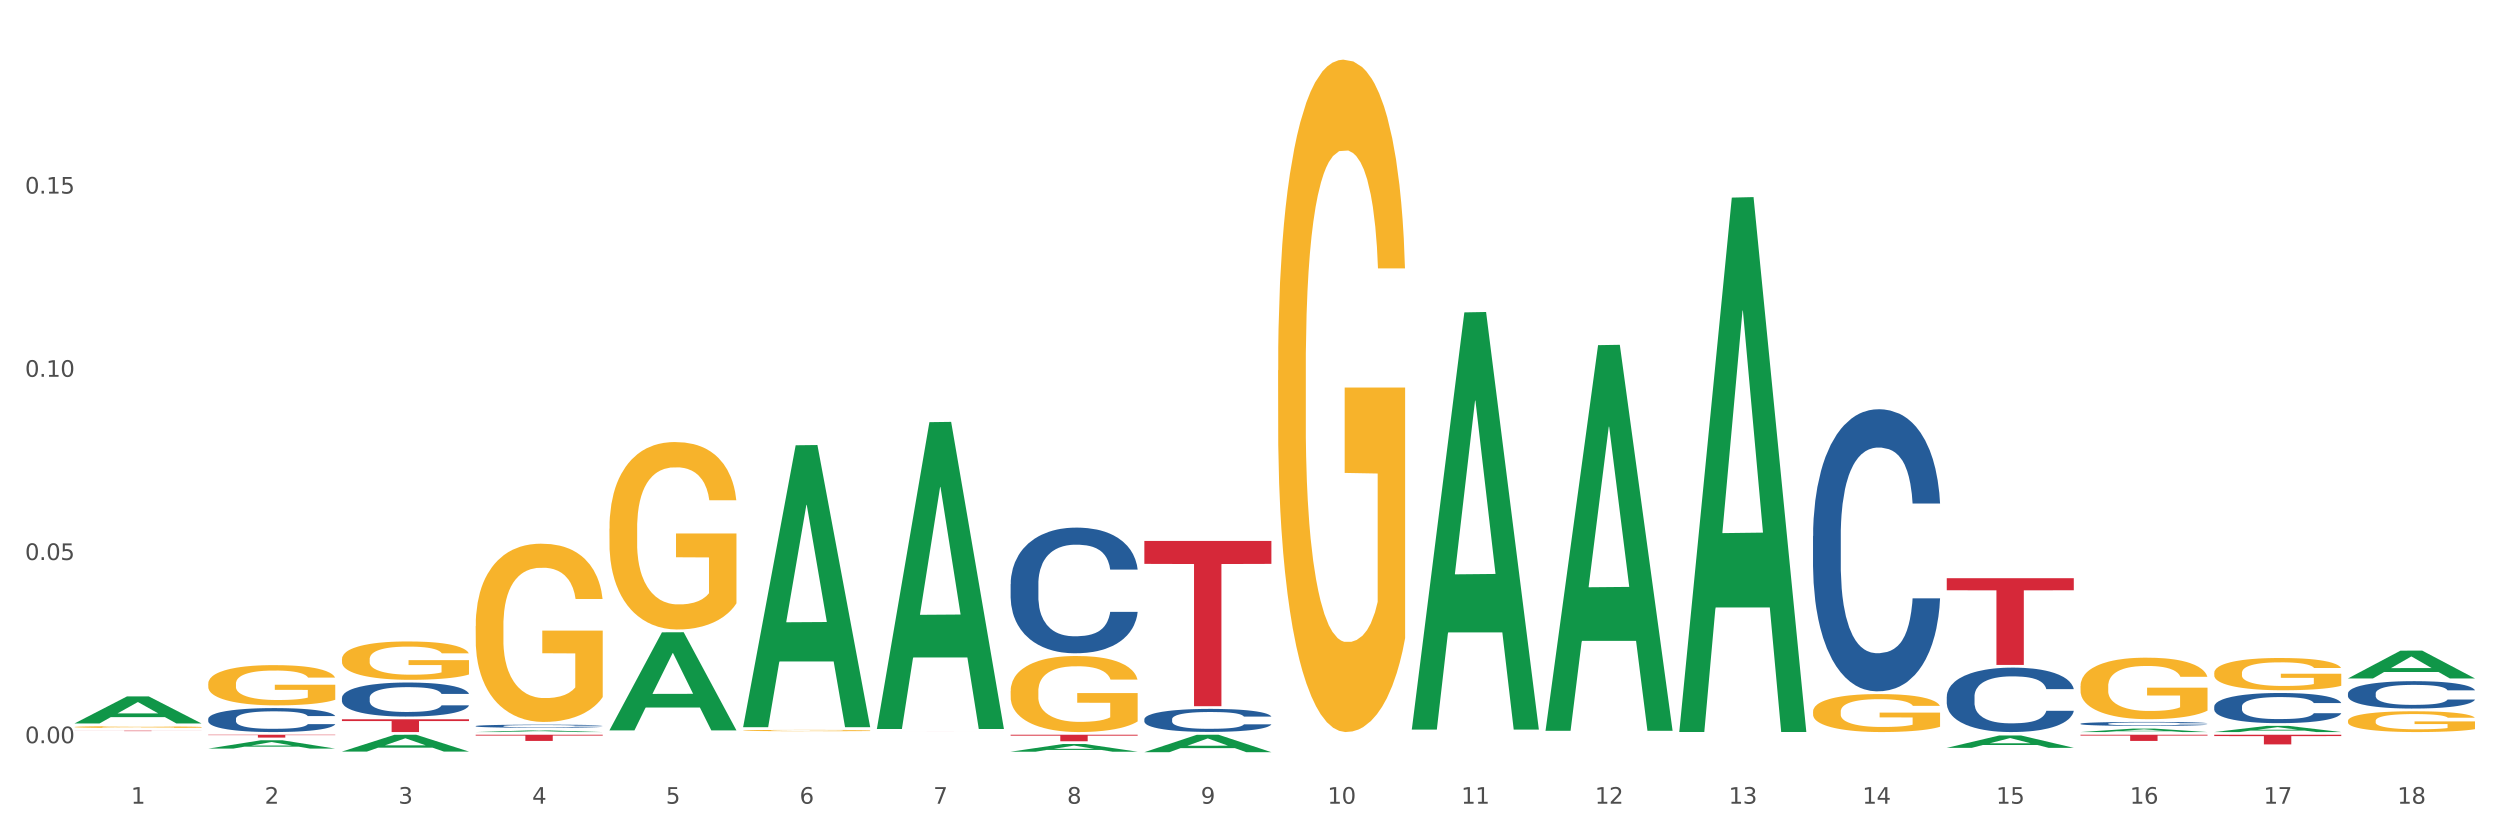
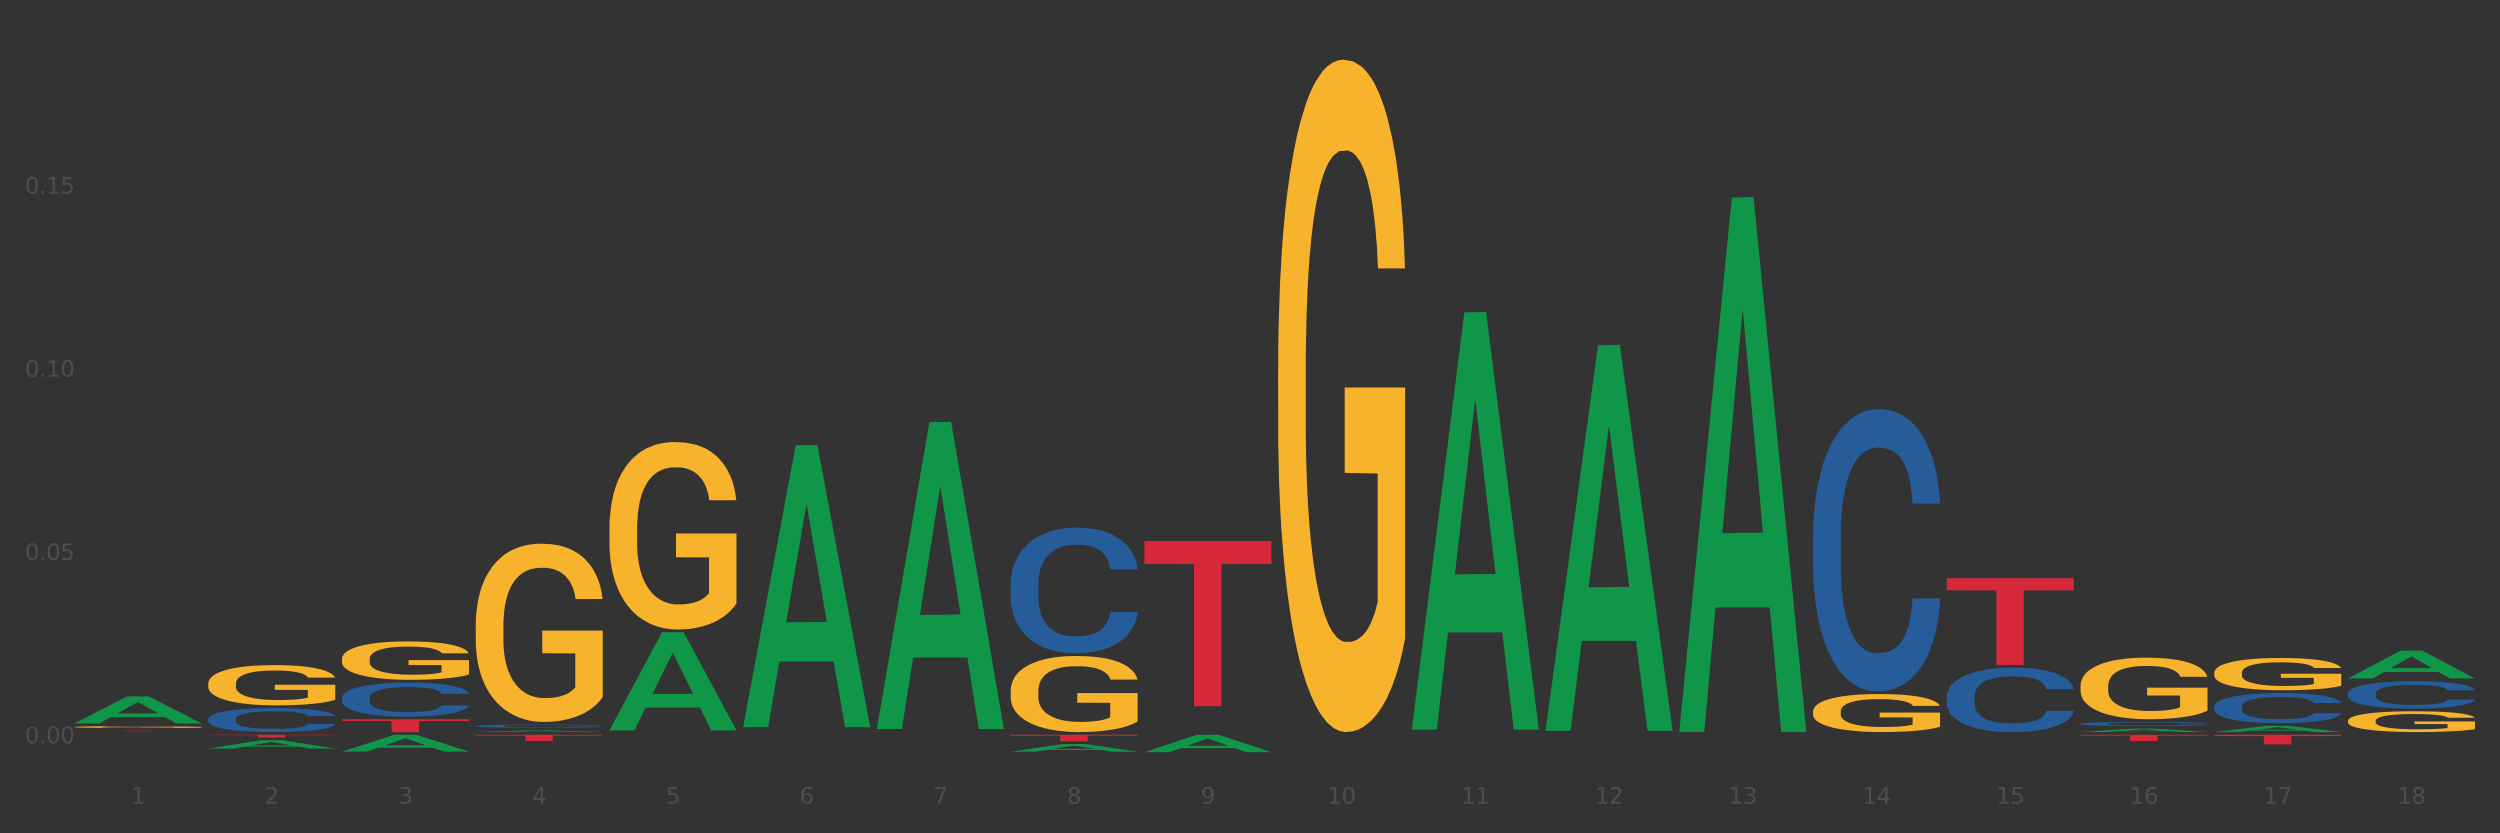
<svg xmlns="http://www.w3.org/2000/svg" xmlns:xlink="http://www.w3.org/1999/xlink" width="1080pt" height="360pt" viewBox="0 0 1080 360" version="1.1">
  <rect x="0" y="0" width="1080" height="360" fill="#333333" stroke="none" />
  <defs>
    <style type="text/css">*{stroke-linejoin: round; stroke-linecap: butt}</style>
  </defs>
  <g id="figure_1">
    <g id="patch_1">
-       <path d="M 0 360  L 1080 360  L 1080 0  L 0 0  z " style="fill: #ffffff; stroke: #ffffff; stroke-linejoin: miter" />
-     </g>
+       </g>
    <g id="axes_1">
      <g id="matplotlib.axis_1">
        <g id="xtick_1">
          <g id="text_1">
            <g style="fill: #4d4d4d" transform="translate(56.563 347.204) scale(0.096 -0.096)">
              <defs>
                <path id="DejaVuSans-31" d="M 794 531  L 1825 531  L 1825 4091  L 703 3866  L 703 4441  L 1819 4666  L 2450 4666  L 2450 531  L 3481 531  L 3481 0  L 794 0  L 794 531  z " transform="scale(0.016)" />
              </defs>
              <use xlink:href="#DejaVuSans-31" />
            </g>
          </g>
        </g>
        <g id="xtick_2">
          <g id="text_2">
            <g style="fill: #4d4d4d" transform="translate(114.336 347.204) scale(0.096 -0.096)">
              <defs>
                <path id="DejaVuSans-32" d="M 1228 531  L 3431 531  L 3431 0  L 469 0  L 469 531  Q 828 903 1448 1529  Q 2069 2156 2228 2338  Q 2531 2678 2651 2914  Q 2772 3150 2772 3378  Q 2772 3750 2511 3984  Q 2250 4219 1831 4219  Q 1534 4219 1204 4116  Q 875 4013 500 3803  L 500 4441  Q 881 4594 1212 4672  Q 1544 4750 1819 4750  Q 2544 4750 2975 4387  Q 3406 4025 3406 3419  Q 3406 3131 3298 2873  Q 3191 2616 2906 2266  Q 2828 2175 2409 1742  Q 1991 1309 1228 531  z " transform="scale(0.016)" />
              </defs>
              <use xlink:href="#DejaVuSans-32" />
            </g>
          </g>
        </g>
        <g id="xtick_3">
          <g id="text_3">
            <g style="fill: #4d4d4d" transform="translate(172.109 347.204) scale(0.096 -0.096)">
              <defs>
                <path id="DejaVuSans-33" d="M 2597 2516  Q 3050 2419 3304 2112  Q 3559 1806 3559 1356  Q 3559 666 3084 287  Q 2609 -91 1734 -91  Q 1441 -91 1130 -33  Q 819 25 488 141  L 488 750  Q 750 597 1062 519  Q 1375 441 1716 441  Q 2309 441 2620 675  Q 2931 909 2931 1356  Q 2931 1769 2642 2001  Q 2353 2234 1838 2234  L 1294 2234  L 1294 2753  L 1863 2753  Q 2328 2753 2575 2939  Q 2822 3125 2822 3475  Q 2822 3834 2567 4026  Q 2313 4219 1838 4219  Q 1578 4219 1281 4162  Q 984 4106 628 3988  L 628 4550  Q 988 4650 1302 4700  Q 1616 4750 1894 4750  Q 2613 4750 3031 4423  Q 3450 4097 3450 3541  Q 3450 3153 3228 2886  Q 3006 2619 2597 2516  z " transform="scale(0.016)" />
              </defs>
              <use xlink:href="#DejaVuSans-33" />
            </g>
          </g>
        </g>
        <g id="xtick_4">
          <g id="text_4">
            <g style="fill: #4d4d4d" transform="translate(229.882 347.204) scale(0.096 -0.096)">
              <defs>
                <path id="DejaVuSans-34" d="M 2419 4116  L 825 1625  L 2419 1625  L 2419 4116  z M 2253 4666  L 3047 4666  L 3047 1625  L 3713 1625  L 3713 1100  L 3047 1100  L 3047 0  L 2419 0  L 2419 1100  L 313 1100  L 313 1709  L 2253 4666  z " transform="scale(0.016)" />
              </defs>
              <use xlink:href="#DejaVuSans-34" />
            </g>
          </g>
        </g>
        <g id="xtick_5">
          <g id="text_5">
            <g style="fill: #4d4d4d" transform="translate(287.655 347.204) scale(0.096 -0.096)">
              <defs>
                <path id="DejaVuSans-35" d="M 691 4666  L 3169 4666  L 3169 4134  L 1269 4134  L 1269 2991  Q 1406 3038 1543 3061  Q 1681 3084 1819 3084  Q 2600 3084 3056 2656  Q 3513 2228 3513 1497  Q 3513 744 3044 326  Q 2575 -91 1722 -91  Q 1428 -91 1123 -41  Q 819 9 494 109  L 494 744  Q 775 591 1075 516  Q 1375 441 1709 441  Q 2250 441 2565 725  Q 2881 1009 2881 1497  Q 2881 1984 2565 2268  Q 2250 2553 1709 2553  Q 1456 2553 1204 2497  Q 953 2441 691 2322  L 691 4666  z " transform="scale(0.016)" />
              </defs>
              <use xlink:href="#DejaVuSans-35" />
            </g>
          </g>
        </g>
        <g id="xtick_6">
          <g id="text_6">
            <g style="fill: #4d4d4d" transform="translate(345.428 347.204) scale(0.096 -0.096)">
              <defs>
                <path id="DejaVuSans-36" d="M 2113 2584  Q 1688 2584 1439 2293  Q 1191 2003 1191 1497  Q 1191 994 1439 701  Q 1688 409 2113 409  Q 2538 409 2786 701  Q 3034 994 3034 1497  Q 3034 2003 2786 2293  Q 2538 2584 2113 2584  z M 3366 4563  L 3366 3988  Q 3128 4100 2886 4159  Q 2644 4219 2406 4219  Q 1781 4219 1451 3797  Q 1122 3375 1075 2522  Q 1259 2794 1537 2939  Q 1816 3084 2150 3084  Q 2853 3084 3261 2657  Q 3669 2231 3669 1497  Q 3669 778 3244 343  Q 2819 -91 2113 -91  Q 1303 -91 875 529  Q 447 1150 447 2328  Q 447 3434 972 4092  Q 1497 4750 2381 4750  Q 2619 4750 2861 4703  Q 3103 4656 3366 4563  z " transform="scale(0.016)" />
              </defs>
              <use xlink:href="#DejaVuSans-36" />
            </g>
          </g>
        </g>
        <g id="xtick_7">
          <g id="text_7">
            <g style="fill: #4d4d4d" transform="translate(403.201 347.204) scale(0.096 -0.096)">
              <defs>
                <path id="DejaVuSans-37" d="M 525 4666  L 3525 4666  L 3525 4397  L 1831 0  L 1172 0  L 2766 4134  L 525 4134  L 525 4666  z " transform="scale(0.016)" />
              </defs>
              <use xlink:href="#DejaVuSans-37" />
            </g>
          </g>
        </g>
        <g id="xtick_8">
          <g id="text_8">
            <g style="fill: #4d4d4d" transform="translate(460.974 347.204) scale(0.096 -0.096)">
              <defs>
                <path id="DejaVuSans-38" d="M 2034 2216  Q 1584 2216 1326 1975  Q 1069 1734 1069 1313  Q 1069 891 1326 650  Q 1584 409 2034 409  Q 2484 409 2743 651  Q 3003 894 3003 1313  Q 3003 1734 2745 1975  Q 2488 2216 2034 2216  z M 1403 2484  Q 997 2584 770 2862  Q 544 3141 544 3541  Q 544 4100 942 4425  Q 1341 4750 2034 4750  Q 2731 4750 3128 4425  Q 3525 4100 3525 3541  Q 3525 3141 3298 2862  Q 3072 2584 2669 2484  Q 3125 2378 3379 2068  Q 3634 1759 3634 1313  Q 3634 634 3220 271  Q 2806 -91 2034 -91  Q 1263 -91 848 271  Q 434 634 434 1313  Q 434 1759 690 2068  Q 947 2378 1403 2484  z M 1172 3481  Q 1172 3119 1398 2916  Q 1625 2713 2034 2713  Q 2441 2713 2670 2916  Q 2900 3119 2900 3481  Q 2900 3844 2670 4047  Q 2441 4250 2034 4250  Q 1625 4250 1398 4047  Q 1172 3844 1172 3481  z " transform="scale(0.016)" />
              </defs>
              <use xlink:href="#DejaVuSans-38" />
            </g>
          </g>
        </g>
        <g id="xtick_9">
          <g id="text_9">
            <g style="fill: #4d4d4d" transform="translate(518.747 347.204) scale(0.096 -0.096)">
              <defs>
                <path id="DejaVuSans-39" d="M 703 97  L 703 672  Q 941 559 1184 500  Q 1428 441 1663 441  Q 2288 441 2617 861  Q 2947 1281 2994 2138  Q 2813 1869 2534 1725  Q 2256 1581 1919 1581  Q 1219 1581 811 2004  Q 403 2428 403 3163  Q 403 3881 828 4315  Q 1253 4750 1959 4750  Q 2769 4750 3195 4129  Q 3622 3509 3622 2328  Q 3622 1225 3098 567  Q 2575 -91 1691 -91  Q 1453 -91 1209 -44  Q 966 3 703 97  z M 1959 2075  Q 2384 2075 2632 2365  Q 2881 2656 2881 3163  Q 2881 3666 2632 3958  Q 2384 4250 1959 4250  Q 1534 4250 1286 3958  Q 1038 3666 1038 3163  Q 1038 2656 1286 2365  Q 1534 2075 1959 2075  z " transform="scale(0.016)" />
              </defs>
              <use xlink:href="#DejaVuSans-39" />
            </g>
          </g>
        </g>
        <g id="xtick_10">
          <g id="text_10">
            <g style="fill: #4d4d4d" transform="translate(573.466 347.204) scale(0.096 -0.096)">
              <defs>
                <path id="DejaVuSans-30" d="M 2034 4250  Q 1547 4250 1301 3770  Q 1056 3291 1056 2328  Q 1056 1369 1301 889  Q 1547 409 2034 409  Q 2525 409 2770 889  Q 3016 1369 3016 2328  Q 3016 3291 2770 3770  Q 2525 4250 2034 4250  z M 2034 4750  Q 2819 4750 3233 4129  Q 3647 3509 3647 2328  Q 3647 1150 3233 529  Q 2819 -91 2034 -91  Q 1250 -91 836 529  Q 422 1150 422 2328  Q 422 3509 836 4129  Q 1250 4750 2034 4750  z " transform="scale(0.016)" />
              </defs>
              <use xlink:href="#DejaVuSans-31" />
              <use xlink:href="#DejaVuSans-30" transform="translate(63.623 0)" />
            </g>
          </g>
        </g>
        <g id="xtick_11">
          <g id="text_11">
            <g style="fill: #4d4d4d" transform="translate(631.239 347.204) scale(0.096 -0.096)">
              <use xlink:href="#DejaVuSans-31" />
              <use xlink:href="#DejaVuSans-31" transform="translate(63.623 0)" />
            </g>
          </g>
        </g>
        <g id="xtick_12">
          <g id="text_12">
            <g style="fill: #4d4d4d" transform="translate(689.012 347.204) scale(0.096 -0.096)">
              <use xlink:href="#DejaVuSans-31" />
              <use xlink:href="#DejaVuSans-32" transform="translate(63.623 0)" />
            </g>
          </g>
        </g>
        <g id="xtick_13">
          <g id="text_13">
            <g style="fill: #4d4d4d" transform="translate(746.785 347.204) scale(0.096 -0.096)">
              <use xlink:href="#DejaVuSans-31" />
              <use xlink:href="#DejaVuSans-33" transform="translate(63.623 0)" />
            </g>
          </g>
        </g>
        <g id="xtick_14">
          <g id="text_14">
            <g style="fill: #4d4d4d" transform="translate(804.558 347.204) scale(0.096 -0.096)">
              <use xlink:href="#DejaVuSans-31" />
              <use xlink:href="#DejaVuSans-34" transform="translate(63.623 0)" />
            </g>
          </g>
        </g>
        <g id="xtick_15">
          <g id="text_15">
            <g style="fill: #4d4d4d" transform="translate(862.331 347.204) scale(0.096 -0.096)">
              <use xlink:href="#DejaVuSans-31" />
              <use xlink:href="#DejaVuSans-35" transform="translate(63.623 0)" />
            </g>
          </g>
        </g>
        <g id="xtick_16">
          <g id="text_16">
            <g style="fill: #4d4d4d" transform="translate(920.104 347.204) scale(0.096 -0.096)">
              <use xlink:href="#DejaVuSans-31" />
              <use xlink:href="#DejaVuSans-36" transform="translate(63.623 0)" />
            </g>
          </g>
        </g>
        <g id="xtick_17">
          <g id="text_17">
            <g style="fill: #4d4d4d" transform="translate(977.877 347.204) scale(0.096 -0.096)">
              <use xlink:href="#DejaVuSans-31" />
              <use xlink:href="#DejaVuSans-37" transform="translate(63.623 0)" />
            </g>
          </g>
        </g>
        <g id="xtick_18">
          <g id="text_18">
            <g style="fill: #4d4d4d" transform="translate(1035.65 347.204) scale(0.096 -0.096)">
              <use xlink:href="#DejaVuSans-31" />
              <use xlink:href="#DejaVuSans-38" transform="translate(63.623 0)" />
            </g>
          </g>
        </g>
        <g id="xtick_19" />
        <g id="xtick_20" />
        <g id="xtick_21" />
        <g id="xtick_22" />
        <g id="xtick_23" />
        <g id="xtick_24" />
        <g id="xtick_25" />
        <g id="xtick_26" />
        <g id="xtick_27" />
        <g id="xtick_28" />
        <g id="xtick_29" />
        <g id="xtick_30" />
        <g id="xtick_31" />
        <g id="xtick_32" />
        <g id="xtick_33" />
        <g id="xtick_34" />
        <g id="xtick_35" />
      </g>
      <g id="matplotlib.axis_2">
        <g id="ytick_1">
          <g id="text_19">
            <g style="fill: #4d4d4d" transform="translate(10.8 321.062) scale(0.096 -0.096)">
              <defs>
                <path id="DejaVuSans-2e" d="M 684 794  L 1344 794  L 1344 0  L 684 0  L 684 794  z " transform="scale(0.016)" />
              </defs>
              <use xlink:href="#DejaVuSans-30" />
              <use xlink:href="#DejaVuSans-2e" transform="translate(63.623 0)" />
              <use xlink:href="#DejaVuSans-30" transform="translate(95.41 0)" />
              <use xlink:href="#DejaVuSans-30" transform="translate(159.033 0)" />
            </g>
          </g>
        </g>
        <g id="ytick_2">
          <g id="text_20">
            <g style="fill: #4d4d4d" transform="translate(10.8 241.919) scale(0.096 -0.096)">
              <use xlink:href="#DejaVuSans-30" />
              <use xlink:href="#DejaVuSans-2e" transform="translate(63.623 0)" />
              <use xlink:href="#DejaVuSans-30" transform="translate(95.41 0)" />
              <use xlink:href="#DejaVuSans-35" transform="translate(159.033 0)" />
            </g>
          </g>
        </g>
        <g id="ytick_3">
          <g id="text_21">
            <g style="fill: #4d4d4d" transform="translate(10.8 162.776) scale(0.096 -0.096)">
              <use xlink:href="#DejaVuSans-30" />
              <use xlink:href="#DejaVuSans-2e" transform="translate(63.623 0)" />
              <use xlink:href="#DejaVuSans-31" transform="translate(95.41 0)" />
              <use xlink:href="#DejaVuSans-30" transform="translate(159.033 0)" />
            </g>
          </g>
        </g>
        <g id="ytick_4">
          <g id="text_22">
            <g style="fill: #4d4d4d" transform="translate(10.8 83.633) scale(0.096 -0.096)">
              <use xlink:href="#DejaVuSans-30" />
              <use xlink:href="#DejaVuSans-2e" transform="translate(63.623 0)" />
              <use xlink:href="#DejaVuSans-31" transform="translate(95.41 0)" />
              <use xlink:href="#DejaVuSans-35" transform="translate(159.033 0)" />
            </g>
          </g>
        </g>
        <g id="ytick_5" />
        <g id="ytick_6" />
        <g id="ytick_7" />
        <g id="ytick_8" />
      </g>
      <g id="PolyCollection_1">
        <path d="M 436.586 298.572  L 436.651 298.542  L 436.651 297.462  L 436.78 296.531  L 437.428 294.281  L 438.4 292.42  L 439.113 291.43  L 439.826 290.619  L 440.668 289.809  L 441.705 288.969  L 443.584 287.738  L 444.75 287.108  L 446.176 286.448  L 448.768 285.488  L 450.647 284.947  L 452.591 284.497  L 455.766 283.957  L 457.84 283.717  L 460.043 283.537  L 462.7 283.417  L 464.708 283.387  L 469.115 283.477  L 472.873 283.747  L 474.687 283.957  L 477.02 284.317  L 478.251 284.557  L 480.26 285.037  L 482.334 285.668  L 483.759 286.208  L 485.898 287.228  L 487.517 288.248  L 489.008 289.509  L 489.785 290.379  L 490.369 291.19  L 490.887 292.12  L 491.405 293.59  L 479.742 293.59  L 479.288 292.54  L 478.575 291.55  L 477.539 290.589  L 476.631 289.989  L 475.076 289.239  L 473.651 288.759  L 472.16 288.399  L 470.346 288.098  L 468.92 287.948  L 466.912 287.828  L 462.959 287.858  L 460.302 288.098  L 458.488 288.399  L 457.321 288.669  L 456.285 288.969  L 455.118 289.389  L 453.757 290.019  L 452.785 290.589  L 451.814 291.31  L 451.036 292.03  L 450.323 292.87  L 449.74 293.77  L 449.286 294.701  L 448.898 295.841  L 448.574 297.732  L 448.574 301.843  L 448.703 302.774  L 449.027 304.004  L 449.416 304.934  L 450.064 306.045  L 450.647 306.795  L 451.749 307.876  L 452.98 308.776  L 453.952 309.346  L 454.924 309.826  L 456.609 310.486  L 458.488 311.027  L 460.108 311.357  L 462.311 311.657  L 463.801 311.777  L 465.097 311.837  L 468.272 311.837  L 470.54 311.747  L 473.067 311.537  L 475.011 311.267  L 476.631 310.937  L 478.446 310.396  L 479.612 309.886  L 479.612 303.614  L 465.356 303.584  L 465.356 299.413  L 491.47 299.413  L 491.47 311.657  L 490.369 312.287  L 489.137 312.857  L 487.841 313.368  L 485.898 313.998  L 483.565 314.598  L 481.491 315.018  L 479.288 315.378  L 476.696 315.708  L 473.327 316.008  L 471.253 316.129  L 468.661 316.219  L 465.616 316.249  L 462.959 316.189  L 460.367 316.038  L 457.645 315.768  L 454.989 315.378  L 452.98 314.988  L 450.971 314.508  L 448.833 313.878  L 447.148 313.277  L 445.852 312.737  L 444.426 312.047  L 442.871 311.147  L 441.705 310.336  L 440.668 309.496  L 439.567 308.416  L 438.789 307.485  L 438.011 306.315  L 437.558 305.445  L 437.039 304.094  L 436.651 302.204  L 436.586 298.572  z " clip-path="url(#p585b6f91aa)" style="fill: #f7b32b" />
        <path d="M 552.132 159.995  L 552.197 159.729  L 552.197 150.179  L 552.326 141.955  L 552.974 122.059  L 553.946 105.611  L 554.659 96.856  L 555.372 89.694  L 556.214 82.531  L 557.251 75.103  L 559.13 64.226  L 560.296 58.655  L 561.722 52.819  L 564.314 44.33  L 566.193 39.554  L 568.137 35.575  L 571.312 30.8  L 573.386 28.678  L 575.589 27.086  L 578.246 26.025  L 580.254 25.759  L 584.661 26.555  L 588.419 28.943  L 590.233 30.8  L 592.566 33.983  L 593.797 36.106  L 595.806 40.35  L 597.88 45.921  L 599.305 50.696  L 601.443 59.716  L 603.063 68.736  L 604.554 79.878  L 605.331 87.571  L 605.915 94.734  L 606.433 102.958  L 606.951 115.957  L 595.288 115.957  L 594.834 106.672  L 594.121 97.918  L 593.084 89.428  L 592.177 84.123  L 590.622 77.49  L 589.197 73.246  L 587.706 70.062  L 585.892 67.41  L 584.466 66.083  L 582.458 65.022  L 578.505 65.287  L 575.848 67.41  L 574.034 70.062  L 572.867 72.45  L 571.831 75.103  L 570.664 78.817  L 569.303 84.388  L 568.331 89.428  L 567.359 95.795  L 566.582 102.162  L 565.869 109.59  L 565.286 117.549  L 564.832 125.773  L 564.444 135.854  L 564.12 152.567  L 564.12 188.911  L 564.249 197.135  L 564.573 208.012  L 564.962 216.235  L 565.61 226.051  L 566.193 232.683  L 567.295 242.234  L 568.526 250.192  L 569.498 255.233  L 570.47 259.477  L 572.155 265.313  L 574.034 270.089  L 575.654 273.007  L 577.857 275.66  L 579.347 276.721  L 580.643 277.251  L 583.818 277.251  L 586.086 276.456  L 588.613 274.599  L 590.557 272.211  L 592.177 269.293  L 593.992 264.518  L 595.158 260.008  L 595.158 204.563  L 580.902 204.298  L 580.902 167.423  L 607.016 167.423  L 607.016 275.66  L 605.915 281.231  L 604.683 286.271  L 603.387 290.781  L 601.443 296.352  L 599.111 301.658  L 597.037 305.372  L 594.834 308.555  L 592.242 311.473  L 588.873 314.126  L 586.799 315.187  L 584.207 315.983  L 581.162 316.249  L 578.505 315.718  L 575.913 314.392  L 573.191 312.004  L 570.535 308.555  L 568.526 305.106  L 566.517 300.862  L 564.379 295.291  L 562.694 289.985  L 561.398 285.21  L 559.972 279.108  L 558.417 271.15  L 557.251 263.987  L 556.214 256.559  L 555.113 247.009  L 554.335 238.785  L 553.557 228.439  L 553.104 220.745  L 552.585 208.807  L 552.197 192.094  L 552.132 159.995  z " clip-path="url(#p585b6f91aa)" style="fill: #f7b32b" />
-         <path d="M 321.04 315.577  L 321.105 315.577  L 321.105 315.558  L 321.234 315.542  L 321.882 315.502  L 322.854 315.47  L 323.567 315.452  L 324.28 315.438  L 325.122 315.424  L 326.159 315.409  L 328.038 315.388  L 329.205 315.377  L 330.63 315.365  L 333.222 315.348  L 335.101 315.339  L 337.045 315.331  L 340.22 315.322  L 342.294 315.317  L 344.497 315.314  L 347.154 315.312  L 349.162 315.312  L 353.569 315.313  L 357.327 315.318  L 359.141 315.322  L 361.474 315.328  L 362.705 315.332  L 364.714 315.34  L 366.788 315.351  L 368.213 315.361  L 370.352 315.379  L 371.972 315.397  L 373.462 315.419  L 374.239 315.434  L 374.823 315.448  L 375.341 315.464  L 375.859 315.49  L 364.196 315.49  L 363.742 315.472  L 363.029 315.454  L 361.993 315.438  L 361.085 315.427  L 359.53 315.414  L 358.105 315.406  L 356.614 315.399  L 354.8 315.394  L 353.374 315.391  L 351.366 315.389  L 347.413 315.39  L 344.756 315.394  L 342.942 315.399  L 341.775 315.404  L 340.739 315.409  L 339.572 315.417  L 338.212 315.428  L 337.24 315.438  L 336.268 315.45  L 335.49 315.463  L 334.777 315.478  L 334.194 315.493  L 333.74 315.51  L 333.352 315.53  L 333.028 315.563  L 333.028 315.635  L 333.157 315.651  L 333.481 315.673  L 333.87 315.689  L 334.518 315.708  L 335.101 315.721  L 336.203 315.74  L 337.434 315.756  L 338.406 315.766  L 339.378 315.774  L 341.063 315.786  L 342.942 315.795  L 344.562 315.801  L 346.765 315.806  L 348.255 315.809  L 349.551 315.81  L 352.726 315.81  L 354.994 315.808  L 357.521 315.804  L 359.465 315.8  L 361.085 315.794  L 362.9 315.784  L 364.066 315.775  L 364.066 315.666  L 349.81 315.665  L 349.81 315.592  L 375.924 315.592  L 375.924 315.806  L 374.823 315.818  L 373.591 315.828  L 372.296 315.836  L 370.352 315.847  L 368.019 315.858  L 365.945 315.865  L 363.742 315.872  L 361.15 315.877  L 357.781 315.883  L 355.707 315.885  L 353.115 315.886  L 350.07 315.887  L 347.413 315.886  L 344.821 315.883  L 342.099 315.878  L 339.443 315.872  L 337.434 315.865  L 335.425 315.856  L 333.287 315.845  L 331.602 315.835  L 330.306 315.825  L 328.881 315.813  L 327.325 315.798  L 326.159 315.783  L 325.122 315.769  L 324.021 315.75  L 323.243 315.733  L 322.465 315.713  L 322.012 315.698  L 321.493 315.674  L 321.105 315.641  L 321.04 315.577  z " clip-path="url(#p585b6f91aa)" style="fill: #f7b32b" />
        <path d="M 263.267 228.386  L 263.332 228.312  L 263.332 225.649  L 263.461 223.356  L 264.109 217.809  L 265.081 213.223  L 265.794 210.782  L 266.507 208.784  L 267.349 206.787  L 268.386 204.716  L 270.265 201.684  L 271.432 200.13  L 272.857 198.503  L 275.449 196.136  L 277.328 194.804  L 279.272 193.695  L 282.447 192.364  L 284.521 191.772  L 286.724 191.328  L 289.381 191.032  L 291.389 190.958  L 295.796 191.18  L 299.554 191.846  L 301.368 192.364  L 303.701 193.251  L 304.932 193.843  L 306.941 195.026  L 309.015 196.58  L 310.44 197.911  L 312.579 200.426  L 314.199 202.941  L 315.689 206.048  L 316.466 208.193  L 317.05 210.19  L 317.568 212.483  L 318.086 216.107  L 306.423 216.107  L 305.969 213.518  L 305.256 211.078  L 304.22 208.711  L 303.312 207.231  L 301.757 205.382  L 300.332 204.198  L 298.841 203.311  L 297.027 202.571  L 295.601 202.201  L 293.593 201.905  L 289.64 201.979  L 286.983 202.571  L 285.169 203.311  L 284.002 203.977  L 282.966 204.716  L 281.799 205.752  L 280.439 207.305  L 279.467 208.711  L 278.495 210.486  L 277.717 212.261  L 277.004 214.332  L 276.421 216.551  L 275.967 218.844  L 275.579 221.655  L 275.255 226.315  L 275.255 236.449  L 275.384 238.742  L 275.708 241.774  L 276.097 244.067  L 276.745 246.804  L 277.328 248.653  L 278.43 251.316  L 279.661 253.535  L 280.633 254.941  L 281.605 256.124  L 283.29 257.751  L 285.169 259.083  L 286.789 259.897  L 288.992 260.636  L 290.482 260.932  L 291.778 261.08  L 294.953 261.08  L 297.221 260.858  L 299.748 260.34  L 301.692 259.675  L 303.312 258.861  L 305.127 257.53  L 306.293 256.272  L 306.293 240.813  L 292.037 240.739  L 292.037 230.457  L 318.151 230.457  L 318.151 260.636  L 317.05 262.19  L 315.819 263.595  L 314.523 264.852  L 312.579 266.406  L 310.246 267.885  L 308.172 268.921  L 305.969 269.808  L 303.377 270.622  L 300.008 271.362  L 297.934 271.658  L 295.342 271.879  L 292.297 271.953  L 289.64 271.805  L 287.048 271.436  L 284.326 270.77  L 281.67 269.808  L 279.661 268.847  L 277.652 267.663  L 275.514 266.11  L 273.829 264.631  L 272.533 263.299  L 271.108 261.598  L 269.552 259.379  L 268.386 257.382  L 267.349 255.311  L 266.248 252.648  L 265.47 250.355  L 264.692 247.47  L 264.239 245.325  L 263.721 241.996  L 263.332 237.336  L 263.267 228.386  z " clip-path="url(#p585b6f91aa)" style="fill: #f7b32b" />
        <path d="M 147.721 284.766  L 147.786 284.751  L 147.786 284.206  L 147.915 283.737  L 148.563 282.601  L 149.535 281.662  L 150.248 281.162  L 150.961 280.754  L 151.803 280.345  L 152.84 279.921  L 154.719 279.3  L 155.886 278.982  L 157.311 278.649  L 159.903 278.164  L 161.782 277.892  L 163.726 277.664  L 166.901 277.392  L 168.975 277.271  L 171.178 277.18  L 173.835 277.119  L 175.844 277.104  L 180.25 277.15  L 184.008 277.286  L 185.822 277.392  L 188.155 277.574  L 189.386 277.695  L 191.395 277.937  L 193.469 278.255  L 194.894 278.528  L 197.033 279.042  L 198.653 279.557  L 200.143 280.193  L 200.921 280.632  L 201.504 281.041  L 202.022 281.511  L 202.54 282.253  L 190.877 282.253  L 190.423 281.723  L 189.71 281.223  L 188.674 280.738  L 187.766 280.436  L 186.211 280.057  L 184.786 279.815  L 183.295 279.633  L 181.481 279.482  L 180.055 279.406  L 178.047 279.345  L 174.094 279.36  L 171.437 279.482  L 169.623 279.633  L 168.456 279.769  L 167.42 279.921  L 166.253 280.133  L 164.893 280.451  L 163.921 280.738  L 162.949 281.102  L 162.171 281.465  L 161.458 281.889  L 160.875 282.344  L 160.421 282.813  L 160.033 283.388  L 159.709 284.342  L 159.709 286.417  L 159.838 286.886  L 160.162 287.507  L 160.551 287.977  L 161.199 288.537  L 161.782 288.916  L 162.884 289.461  L 164.115 289.915  L 165.087 290.203  L 166.059 290.445  L 167.744 290.778  L 169.623 291.051  L 171.243 291.217  L 173.446 291.369  L 174.936 291.429  L 176.232 291.46  L 179.407 291.46  L 181.675 291.414  L 184.203 291.308  L 186.146 291.172  L 187.766 291.005  L 189.581 290.733  L 190.747 290.475  L 190.747 287.31  L 176.491 287.295  L 176.491 285.19  L 202.605 285.19  L 202.605 291.369  L 201.504 291.687  L 200.273 291.974  L 198.977 292.232  L 197.033 292.55  L 194.7 292.853  L 192.626 293.065  L 190.423 293.246  L 187.831 293.413  L 184.462 293.564  L 182.388 293.625  L 179.796 293.67  L 176.751 293.686  L 174.094 293.655  L 171.502 293.58  L 168.78 293.443  L 166.124 293.246  L 164.115 293.05  L 162.106 292.807  L 159.968 292.489  L 158.283 292.186  L 156.987 291.914  L 155.562 291.566  L 154.006 291.111  L 152.84 290.702  L 151.803 290.278  L 150.702 289.733  L 149.924 289.264  L 149.147 288.673  L 148.693 288.234  L 148.175 287.553  L 147.786 286.599  L 147.721 284.766  z " clip-path="url(#p585b6f91aa)" style="fill: #f7b32b" />
        <path d="M 205.494 270.456  L 205.559 270.386  L 205.559 267.854  L 205.688 265.674  L 206.336 260.399  L 207.308 256.038  L 208.021 253.717  L 208.734 251.818  L 209.576 249.919  L 210.613 247.949  L 212.492 245.066  L 213.659 243.589  L 215.084 242.041  L 217.676 239.791  L 219.555 238.525  L 221.499 237.47  L 224.674 236.204  L 226.748 235.641  L 228.951 235.219  L 231.608 234.938  L 233.616 234.867  L 238.023 235.078  L 241.781 235.711  L 243.595 236.204  L 245.928 237.048  L 247.159 237.61  L 249.168 238.736  L 251.242 240.213  L 252.667 241.479  L 254.806 243.87  L 256.426 246.261  L 257.916 249.215  L 258.694 251.255  L 259.277 253.154  L 259.795 255.335  L 260.313 258.781  L 248.65 258.781  L 248.196 256.319  L 247.483 253.998  L 246.447 251.747  L 245.539 250.341  L 243.984 248.582  L 242.559 247.457  L 241.068 246.613  L 239.254 245.91  L 237.828 245.558  L 235.82 245.277  L 231.867 245.347  L 229.21 245.91  L 227.396 246.613  L 226.229 247.246  L 225.193 247.949  L 224.026 248.934  L 222.666 250.411  L 221.694 251.747  L 220.722 253.436  L 219.944 255.124  L 219.231 257.093  L 218.648 259.203  L 218.194 261.383  L 217.806 264.056  L 217.482 268.487  L 217.482 278.123  L 217.611 280.303  L 217.935 283.187  L 218.324 285.367  L 218.972 287.97  L 219.555 289.728  L 220.657 292.26  L 221.888 294.37  L 222.86 295.706  L 223.832 296.832  L 225.517 298.379  L 227.396 299.645  L 229.016 300.419  L 231.219 301.122  L 232.709 301.403  L 234.005 301.544  L 237.18 301.544  L 239.448 301.333  L 241.975 300.841  L 243.919 300.208  L 245.539 299.434  L 247.354 298.168  L 248.52 296.972  L 248.52 282.273  L 234.264 282.202  L 234.264 272.426  L 260.378 272.426  L 260.378 301.122  L 259.277 302.599  L 258.046 303.935  L 256.75 305.131  L 254.806 306.608  L 252.473 308.015  L 250.399 309  L 248.196 309.844  L 245.604 310.617  L 242.235 311.321  L 240.161 311.602  L 237.569 311.813  L 234.524 311.883  L 231.867 311.743  L 229.275 311.391  L 226.553 310.758  L 223.897 309.844  L 221.888 308.929  L 219.879 307.804  L 217.741 306.327  L 216.056 304.92  L 214.76 303.654  L 213.335 302.036  L 211.779 299.926  L 210.613 298.027  L 209.576 296.058  L 208.475 293.526  L 207.697 291.346  L 206.92 288.603  L 206.466 286.563  L 205.948 283.398  L 205.559 278.967  L 205.494 270.456  z " clip-path="url(#p585b6f91aa)" style="fill: #f7b32b" />
        <path d="M 956.543 290.697  L 956.607 290.684  L 956.607 290.226  L 956.737 289.831  L 957.385 288.875  L 958.357 288.086  L 959.07 287.665  L 959.783 287.321  L 960.625 286.977  L 961.662 286.621  L 963.541 286.098  L 964.707 285.831  L 966.133 285.551  L 968.725 285.143  L 970.604 284.914  L 972.548 284.723  L 975.723 284.493  L 977.797 284.391  L 980 284.315  L 982.656 284.264  L 984.665 284.251  L 989.072 284.289  L 992.83 284.404  L 994.644 284.493  L 996.977 284.646  L 998.208 284.748  L 1000.217 284.952  L 1002.29 285.219  L 1003.716 285.449  L 1005.854 285.882  L 1007.474 286.315  L 1008.965 286.85  L 1009.742 287.219  L 1010.325 287.563  L 1010.844 287.958  L 1011.362 288.582  L 999.698 288.582  L 999.245 288.136  L 998.532 287.716  L 997.495 287.308  L 996.588 287.054  L 995.033 286.735  L 993.607 286.531  L 992.117 286.379  L 990.303 286.251  L 988.877 286.187  L 986.868 286.137  L 982.916 286.149  L 980.259 286.251  L 978.445 286.379  L 977.278 286.493  L 976.241 286.621  L 975.075 286.799  L 973.714 287.066  L 972.742 287.308  L 971.77 287.614  L 970.993 287.92  L 970.28 288.277  L 969.697 288.659  L 969.243 289.054  L 968.854 289.538  L 968.53 290.34  L 968.53 292.085  L 968.66 292.48  L 968.984 293.003  L 969.373 293.397  L 970.021 293.869  L 970.604 294.187  L 971.706 294.646  L 972.937 295.028  L 973.909 295.27  L 974.881 295.474  L 976.565 295.754  L 978.445 295.983  L 980.065 296.123  L 982.268 296.251  L 983.758 296.302  L 985.054 296.327  L 988.229 296.327  L 990.497 296.289  L 993.024 296.2  L 994.968 296.085  L 996.588 295.945  L 998.403 295.716  L 999.569 295.499  L 999.569 292.837  L 985.313 292.824  L 985.313 291.054  L 1011.427 291.054  L 1011.427 296.251  L 1010.325 296.518  L 1009.094 296.76  L 1007.798 296.977  L 1005.854 297.244  L 1003.522 297.499  L 1001.448 297.678  L 999.245 297.83  L 996.653 297.971  L 993.283 298.098  L 991.21 298.149  L 988.618 298.187  L 985.572 298.2  L 982.916 298.174  L 980.324 298.111  L 977.602 297.996  L 974.945 297.83  L 972.937 297.665  L 970.928 297.461  L 968.79 297.194  L 967.105 296.939  L 965.809 296.709  L 964.383 296.416  L 962.828 296.034  L 961.662 295.69  L 960.625 295.334  L 959.523 294.875  L 958.746 294.48  L 957.968 293.983  L 957.515 293.614  L 956.996 293.041  L 956.607 292.238  L 956.543 290.697  z " clip-path="url(#p585b6f91aa)" style="fill: #f7b32b" />
        <path d="M 1014.316 311.418  L 1014.38 311.41  L 1014.38 311.115  L 1014.51 310.861  L 1015.158 310.246  L 1016.13 309.737  L 1016.843 309.466  L 1017.556 309.245  L 1018.398 309.024  L 1019.435 308.794  L 1021.314 308.458  L 1022.48 308.286  L 1023.906 308.105  L 1026.498 307.843  L 1028.377 307.695  L 1030.321 307.572  L 1033.496 307.424  L 1035.57 307.359  L 1037.773 307.31  L 1040.429 307.277  L 1042.438 307.269  L 1046.845 307.293  L 1050.603 307.367  L 1052.417 307.424  L 1054.75 307.523  L 1055.981 307.588  L 1057.99 307.72  L 1060.063 307.892  L 1061.489 308.039  L 1063.627 308.318  L 1065.247 308.597  L 1066.738 308.942  L 1067.515 309.179  L 1068.098 309.401  L 1068.617 309.655  L 1069.135 310.057  L 1057.471 310.057  L 1057.018 309.77  L 1056.305 309.499  L 1055.268 309.237  L 1054.361 309.073  L 1052.806 308.868  L 1051.38 308.737  L 1049.89 308.638  L 1048.076 308.556  L 1046.65 308.515  L 1044.641 308.482  L 1040.689 308.491  L 1038.032 308.556  L 1036.218 308.638  L 1035.051 308.712  L 1034.014 308.794  L 1032.848 308.909  L 1031.487 309.081  L 1030.515 309.237  L 1029.543 309.434  L 1028.766 309.63  L 1028.053 309.86  L 1027.47 310.106  L 1027.016 310.36  L 1026.627 310.672  L 1026.303 311.189  L 1026.303 312.312  L 1026.433 312.566  L 1026.757 312.903  L 1027.146 313.157  L 1027.794 313.46  L 1028.377 313.665  L 1029.479 313.961  L 1030.71 314.207  L 1031.682 314.362  L 1032.654 314.494  L 1034.338 314.674  L 1036.218 314.822  L 1037.838 314.912  L 1040.041 314.994  L 1041.531 315.027  L 1042.827 315.043  L 1046.002 315.043  L 1048.27 315.018  L 1050.797 314.961  L 1052.741 314.887  L 1054.361 314.797  L 1056.176 314.649  L 1057.342 314.51  L 1057.342 312.796  L 1043.086 312.788  L 1043.086 311.648  L 1069.2 311.648  L 1069.2 314.994  L 1068.098 315.166  L 1066.867 315.322  L 1065.571 315.461  L 1063.627 315.633  L 1061.295 315.797  L 1059.221 315.912  L 1057.018 316.011  L 1054.426 316.101  L 1051.056 316.183  L 1048.983 316.216  L 1046.391 316.24  L 1043.345 316.249  L 1040.689 316.232  L 1038.097 316.191  L 1035.375 316.117  L 1032.718 316.011  L 1030.71 315.904  L 1028.701 315.773  L 1026.563 315.601  L 1024.878 315.437  L 1023.582 315.289  L 1022.156 315.1  L 1020.601 314.854  L 1019.435 314.633  L 1018.398 314.403  L 1017.296 314.108  L 1016.519 313.854  L 1015.741 313.534  L 1015.288 313.296  L 1014.769 312.927  L 1014.38 312.411  L 1014.316 311.418  z " clip-path="url(#p585b6f91aa)" style="fill: #f7b32b" />
        <path d="M 32.175 314.062  L 32.24 314.061  L 32.24 314.036  L 32.369 314.014  L 33.017 313.962  L 33.989 313.918  L 34.702 313.895  L 35.415 313.876  L 36.257 313.857  L 37.294 313.838  L 39.173 313.809  L 40.34 313.794  L 41.765 313.779  L 44.357 313.757  L 46.236 313.744  L 48.18 313.733  L 51.355 313.721  L 53.429 313.715  L 55.632 313.711  L 58.289 313.708  L 60.298 313.708  L 64.704 313.71  L 68.462 313.716  L 70.277 313.721  L 72.609 313.729  L 73.84 313.735  L 75.849 313.746  L 77.923 313.761  L 79.348 313.773  L 81.487 313.797  L 83.107 313.821  L 84.597 313.85  L 85.375 313.871  L 85.958 313.89  L 86.476 313.911  L 86.995 313.946  L 75.331 313.946  L 74.877 313.921  L 74.164 313.898  L 73.128 313.876  L 72.22 313.862  L 70.665 313.844  L 69.24 313.833  L 67.749 313.824  L 65.935 313.817  L 64.509 313.814  L 62.501 313.811  L 58.548 313.812  L 55.891 313.817  L 54.077 313.824  L 52.911 313.831  L 51.874 313.838  L 50.707 313.848  L 49.347 313.862  L 48.375 313.876  L 47.403 313.892  L 46.625 313.909  L 45.912 313.929  L 45.329 313.95  L 44.876 313.972  L 44.487 313.998  L 44.163 314.042  L 44.163 314.138  L 44.292 314.16  L 44.616 314.189  L 45.005 314.21  L 45.653 314.236  L 46.236 314.254  L 47.338 314.279  L 48.569 314.3  L 49.541 314.313  L 50.513 314.325  L 52.198 314.34  L 54.077 314.353  L 55.697 314.36  L 57.9 314.367  L 59.39 314.37  L 60.686 314.371  L 63.861 314.371  L 66.129 314.369  L 68.657 314.364  L 70.601 314.358  L 72.22 314.35  L 74.035 314.338  L 75.201 314.326  L 75.201 314.18  L 60.946 314.179  L 60.946 314.082  L 87.059 314.082  L 87.059 314.367  L 85.958 314.382  L 84.727 314.395  L 83.431 314.407  L 81.487 314.422  L 79.154 314.436  L 77.08 314.446  L 74.877 314.454  L 72.285 314.462  L 68.916 314.469  L 66.842 314.472  L 64.25 314.474  L 61.205 314.474  L 58.548 314.473  L 55.956 314.469  L 53.235 314.463  L 50.578 314.454  L 48.569 314.445  L 46.56 314.434  L 44.422 314.419  L 42.737 314.405  L 41.441 314.392  L 40.016 314.376  L 38.46 314.355  L 37.294 314.336  L 36.257 314.317  L 35.156 314.292  L 34.378 314.27  L 33.601 314.243  L 33.147 314.222  L 32.629 314.191  L 32.24 314.147  L 32.175 314.062  z " clip-path="url(#p585b6f91aa)" style="fill: #f7b32b" />
        <path d="M 89.948 295.37  L 90.013 295.354  L 90.013 294.782  L 90.142 294.289  L 90.79 293.098  L 91.762 292.113  L 92.475 291.589  L 93.188 291.16  L 94.03 290.731  L 95.067 290.286  L 96.946 289.634  L 98.113 289.301  L 99.538 288.951  L 102.13 288.443  L 104.009 288.157  L 105.953 287.919  L 109.128 287.633  L 111.202 287.506  L 113.405 287.41  L 116.062 287.347  L 118.071 287.331  L 122.477 287.378  L 126.235 287.521  L 128.049 287.633  L 130.382 287.823  L 131.613 287.95  L 133.622 288.205  L 135.696 288.538  L 137.121 288.824  L 139.26 289.364  L 140.88 289.905  L 142.37 290.572  L 143.148 291.033  L 143.731 291.461  L 144.249 291.954  L 144.768 292.732  L 133.104 292.732  L 132.65 292.176  L 131.937 291.652  L 130.901 291.144  L 129.993 290.826  L 128.438 290.429  L 127.013 290.175  L 125.522 289.984  L 123.708 289.825  L 122.282 289.746  L 120.274 289.682  L 116.321 289.698  L 113.664 289.825  L 111.85 289.984  L 110.684 290.127  L 109.647 290.286  L 108.48 290.508  L 107.12 290.842  L 106.148 291.144  L 105.176 291.525  L 104.398 291.906  L 103.685 292.351  L 103.102 292.828  L 102.648 293.32  L 102.26 293.924  L 101.936 294.925  L 101.936 297.101  L 102.065 297.594  L 102.389 298.245  L 102.778 298.738  L 103.426 299.326  L 104.009 299.723  L 105.111 300.295  L 106.342 300.771  L 107.314 301.073  L 108.286 301.327  L 109.971 301.677  L 111.85 301.963  L 113.47 302.138  L 115.673 302.297  L 117.163 302.36  L 118.459 302.392  L 121.634 302.392  L 123.902 302.344  L 126.43 302.233  L 128.373 302.09  L 129.993 301.915  L 131.808 301.629  L 132.974 301.359  L 132.974 298.039  L 118.719 298.023  L 118.719 295.815  L 144.832 295.815  L 144.832 302.297  L 143.731 302.63  L 142.5 302.932  L 141.204 303.202  L 139.26 303.536  L 136.927 303.853  L 134.853 304.076  L 132.65 304.267  L 130.058 304.441  L 126.689 304.6  L 124.615 304.664  L 122.023 304.711  L 118.978 304.727  L 116.321 304.695  L 113.729 304.616  L 111.007 304.473  L 108.351 304.267  L 106.342 304.06  L 104.333 303.806  L 102.195 303.472  L 100.51 303.154  L 99.214 302.868  L 97.789 302.503  L 96.233 302.026  L 95.067 301.597  L 94.03 301.153  L 92.929 300.581  L 92.151 300.088  L 91.374 299.469  L 90.92 299.008  L 90.402 298.293  L 90.013 297.292  L 89.948 295.37  z " clip-path="url(#p585b6f91aa)" style="fill: #f7b32b" />
        <path d="M 783.224 307.418  L 783.289 307.403  L 783.289 306.864  L 783.418 306.399  L 784.066 305.275  L 785.038 304.345  L 785.751 303.85  L 786.464 303.446  L 787.306 303.041  L 788.343 302.621  L 790.222 302.006  L 791.388 301.691  L 792.814 301.362  L 795.406 300.882  L 797.285 300.612  L 799.229 300.387  L 802.404 300.117  L 804.478 299.997  L 806.681 299.907  L 809.338 299.847  L 811.346 299.833  L 815.753 299.877  L 819.511 300.012  L 821.325 300.117  L 823.658 300.297  L 824.889 300.417  L 826.898 300.657  L 828.971 300.972  L 830.397 301.242  L 832.535 301.751  L 834.155 302.261  L 835.646 302.891  L 836.423 303.326  L 837.007 303.73  L 837.525 304.195  L 838.043 304.93  L 826.38 304.93  L 825.926 304.405  L 825.213 303.91  L 824.176 303.431  L 823.269 303.131  L 821.714 302.756  L 820.288 302.516  L 818.798 302.336  L 816.984 302.186  L 815.558 302.111  L 813.549 302.051  L 809.597 302.066  L 806.94 302.186  L 805.126 302.336  L 803.959 302.471  L 802.922 302.621  L 801.756 302.831  L 800.395 303.146  L 799.423 303.431  L 798.451 303.79  L 797.674 304.15  L 796.961 304.57  L 796.378 305.02  L 795.924 305.484  L 795.535 306.054  L 795.211 306.999  L 795.211 309.052  L 795.341 309.517  L 795.665 310.132  L 796.054 310.597  L 796.702 311.151  L 797.285 311.526  L 798.387 312.066  L 799.618 312.516  L 800.59 312.8  L 801.562 313.04  L 803.246 313.37  L 805.126 313.64  L 806.746 313.805  L 808.949 313.955  L 810.439 314.015  L 811.735 314.045  L 814.91 314.045  L 817.178 314  L 819.705 313.895  L 821.649 313.76  L 823.269 313.595  L 825.084 313.325  L 826.25 313.07  L 826.25 309.937  L 811.994 309.922  L 811.994 307.838  L 838.108 307.838  L 838.108 313.955  L 837.007 314.27  L 835.775 314.554  L 834.479 314.809  L 832.535 315.124  L 830.203 315.424  L 828.129 315.634  L 825.926 315.814  L 823.334 315.979  L 819.964 316.129  L 817.891 316.189  L 815.299 316.234  L 812.253 316.249  L 809.597 316.219  L 807.005 316.144  L 804.283 316.009  L 801.627 315.814  L 799.618 315.619  L 797.609 315.379  L 795.471 315.064  L 793.786 314.764  L 792.49 314.495  L 791.064 314.15  L 789.509 313.7  L 788.343 313.295  L 787.306 312.875  L 786.204 312.336  L 785.427 311.871  L 784.649 311.286  L 784.196 310.851  L 783.677 310.177  L 783.289 309.232  L 783.224 307.418  z " clip-path="url(#p585b6f91aa)" style="fill: #f7b32b" />
        <path d="M 898.77 296.399  L 898.835 296.375  L 898.835 295.5  L 898.964 294.748  L 899.612 292.927  L 900.584 291.421  L 901.297 290.62  L 902.01 289.964  L 902.852 289.309  L 903.889 288.629  L 905.768 287.633  L 906.934 287.124  L 908.36 286.589  L 910.952 285.812  L 912.831 285.375  L 914.775 285.011  L 917.95 284.574  L 920.024 284.38  L 922.227 284.234  L 924.884 284.137  L 926.892 284.113  L 931.299 284.186  L 935.057 284.404  L 936.871 284.574  L 939.204 284.865  L 940.435 285.06  L 942.444 285.448  L 944.517 285.958  L 945.943 286.395  L 948.081 287.221  L 949.701 288.046  L 951.192 289.066  L 951.969 289.77  L 952.552 290.426  L 953.071 291.178  L 953.589 292.368  L 941.926 292.368  L 941.472 291.518  L 940.759 290.717  L 939.722 289.94  L 938.815 289.454  L 937.26 288.847  L 935.834 288.459  L 934.344 288.168  L 932.53 287.925  L 931.104 287.803  L 929.095 287.706  L 925.143 287.731  L 922.486 287.925  L 920.672 288.168  L 919.505 288.386  L 918.468 288.629  L 917.302 288.969  L 915.941 289.479  L 914.969 289.94  L 913.997 290.523  L 913.22 291.106  L 912.507 291.785  L 911.924 292.514  L 911.47 293.267  L 911.081 294.189  L 910.757 295.719  L 910.757 299.046  L 910.887 299.798  L 911.211 300.794  L 911.6 301.546  L 912.248 302.445  L 912.831 303.052  L 913.933 303.926  L 915.164 304.654  L 916.136 305.116  L 917.108 305.504  L 918.792 306.038  L 920.672 306.476  L 922.292 306.743  L 924.495 306.985  L 925.985 307.083  L 927.281 307.131  L 930.456 307.131  L 932.724 307.058  L 935.251 306.888  L 937.195 306.67  L 938.815 306.403  L 940.63 305.966  L 941.796 305.553  L 941.796 300.478  L 927.54 300.454  L 927.54 297.079  L 953.654 297.079  L 953.654 306.985  L 952.552 307.495  L 951.321 307.957  L 950.025 308.369  L 948.081 308.879  L 945.749 309.365  L 943.675 309.705  L 941.472 309.996  L 938.88 310.263  L 935.51 310.506  L 933.437 310.603  L 930.845 310.676  L 927.799 310.7  L 925.143 310.652  L 922.551 310.53  L 919.829 310.312  L 917.172 309.996  L 915.164 309.681  L 913.155 309.292  L 911.017 308.782  L 909.332 308.297  L 908.036 307.86  L 906.61 307.301  L 905.055 306.573  L 903.889 305.917  L 902.852 305.237  L 901.75 304.363  L 900.973 303.61  L 900.195 302.663  L 899.742 301.959  L 899.223 300.867  L 898.835 299.337  L 898.77 296.399  z " clip-path="url(#p585b6f91aa)" style="fill: #f7b32b" />
        <path d="M 725.451 315.798  L 725.507 315.581  L 748.14 85.36  L 757.533 85.143  L 780.335 316.232  L 769.471 316.232  L 764.549 262.42  L 741.181 262.42  L 741.011 263.287  L 736.258 316.232  L 725.451 316.232  L 725.451 315.798  L 744.123 230.306  L 761.607 230.089  L 752.95 134.399  L 752.836 133.965  L 752.723 134.616  L 744.066 230.089  L 744.123 230.306  L 725.451 315.798  z " clip-path="url(#p585b6f91aa)" style="fill: #109648" />
        <path d="M 667.678 315.384  L 667.734 315.227  L 690.367 149.107  L 699.76 148.95  L 722.562 315.697  L 711.698 315.697  L 706.776 276.868  L 683.408 276.868  L 683.238 277.494  L 678.485 315.697  L 667.678 315.697  L 667.678 315.384  L 686.35 253.695  L 703.834 253.539  L 695.177 184.491  L 695.063 184.178  L 694.95 184.648  L 686.293 253.539  L 686.35 253.695  L 667.678 315.384  z " clip-path="url(#p585b6f91aa)" style="fill: #109648" />
        <path d="M 32.175 312.519  L 32.232 312.508  L 54.864 300.846  L 64.257 300.835  L 87.059 312.541  L 76.196 312.541  L 71.273 309.815  L 47.905 309.815  L 47.735 309.859  L 42.982 312.541  L 32.175 312.541  L 32.175 312.519  L 50.847 308.188  L 68.331 308.177  L 59.674 303.33  L 59.561 303.308  L 59.447 303.341  L 50.79 308.177  L 50.847 308.188  L 32.175 312.519  z " clip-path="url(#p585b6f91aa)" style="fill: #109648" />
        <path d="M 89.948 323.399  L 90.005 323.395  L 112.637 319.803  L 122.03 319.799  L 144.832 323.405  L 133.969 323.405  L 129.046 322.566  L 105.678 322.566  L 105.508 322.579  L 100.755 323.405  L 89.948 323.405  L 89.948 323.399  L 108.62 322.065  L 126.104 322.061  L 117.447 320.568  L 117.334 320.561  L 117.22 320.571  L 108.563 322.061  L 108.62 322.065  L 89.948 323.399  z " clip-path="url(#p585b6f91aa)" style="fill: #109648" />
        <path d="M 263.267 315.465  L 263.324 315.425  L 285.956 273.16  L 295.349 273.12  L 318.151 315.545  L 307.288 315.545  L 302.365 305.666  L 278.997 305.666  L 278.827 305.825  L 274.074 315.545  L 263.267 315.545  L 263.267 315.465  L 281.939 299.77  L 299.423 299.73  L 290.766 282.163  L 290.653 282.083  L 290.539 282.202  L 281.882 299.73  L 281.939 299.77  L 263.267 315.465  z " clip-path="url(#p585b6f91aa)" style="fill: #109648" />
        <path d="M 321.04 313.916  L 321.096 313.802  L 343.729 192.36  L 353.122 192.246  L 375.924 314.145  L 365.061 314.145  L 360.138 285.759  L 336.77 285.759  L 336.6 286.217  L 331.847 314.145  L 321.04 314.145  L 321.04 313.916  L 339.712 268.819  L 357.196 268.705  L 348.539 218.228  L 348.425 217.999  L 348.312 218.342  L 339.655 268.705  L 339.712 268.819  L 321.04 313.916  z " clip-path="url(#p585b6f91aa)" style="fill: #109648" />
        <path d="M 378.813 314.688  L 378.869 314.564  L 401.502 182.373  L 410.895 182.249  L 433.697 314.938  L 422.834 314.938  L 417.911 284.039  L 394.543 284.039  L 394.373 284.537  L 389.62 314.938  L 378.813 314.938  L 378.813 314.688  L 397.485 265.6  L 414.969 265.475  L 406.312 210.531  L 406.198 210.281  L 406.085 210.655  L 397.428 265.475  L 397.485 265.6  L 378.813 314.688  z " clip-path="url(#p585b6f91aa)" style="fill: #109648" />
        <path d="M 436.586 324.734  L 436.642 324.731  L 459.275 321.397  L 468.668 321.394  L 491.47 324.74  L 480.606 324.74  L 475.684 323.961  L 452.316 323.961  L 452.146 323.974  L 447.393 324.74  L 436.586 324.74  L 436.586 324.734  L 455.258 323.496  L 472.742 323.493  L 464.085 322.107  L 463.971 322.101  L 463.858 322.111  L 455.201 323.493  L 455.258 323.496  L 436.586 324.734  z " clip-path="url(#p585b6f91aa)" style="fill: #109648" />
        <path d="M 205.494 316.247  L 205.551 316.247  L 228.183 315.563  L 237.576 315.562  L 260.378 316.249  L 249.515 316.249  L 244.592 316.089  L 221.224 316.089  L 221.054 316.091  L 216.301 316.249  L 205.494 316.249  L 205.494 316.247  L 224.166 315.993  L 241.65 315.993  L 232.993 315.708  L 232.88 315.707  L 232.766 315.709  L 224.109 315.993  L 224.166 315.993  L 205.494 316.247  z " clip-path="url(#p585b6f91aa)" style="fill: #109648" />
        <path d="M 147.721 324.667  L 147.778 324.66  L 170.41 317.422  L 179.803 317.415  L 202.605 324.681  L 191.742 324.681  L 186.819 322.989  L 163.451 322.989  L 163.281 323.016  L 158.528 324.681  L 147.721 324.681  L 147.721 324.667  L 166.393 321.979  L 183.877 321.972  L 175.22 318.964  L 175.107 318.95  L 174.993 318.971  L 166.336 321.972  L 166.393 321.979  L 147.721 324.667  z " clip-path="url(#p585b6f91aa)" style="fill: #109648" />
        <path d="M 956.543 316.244  L 956.599 316.241  L 979.232 313.576  L 988.625 313.573  L 1011.427 316.249  L 1000.563 316.249  L 995.641 315.626  L 972.272 315.626  L 972.103 315.636  L 967.35 316.249  L 956.543 316.249  L 956.543 316.244  L 975.215 315.254  L 992.698 315.251  L 984.041 314.143  L 983.928 314.138  L 983.815 314.146  L 975.158 315.251  L 975.215 315.254  L 956.543 316.244  z " clip-path="url(#p585b6f91aa)" style="fill: #109648" />
        <path d="M 1014.316 293.072  L 1014.372 293.061  L 1037.005 281.077  L 1046.398 281.066  L 1069.2 293.095  L 1058.336 293.095  L 1053.414 290.294  L 1030.045 290.294  L 1029.876 290.339  L 1025.123 293.095  L 1014.316 293.095  L 1014.316 293.072  L 1032.988 288.622  L 1050.471 288.611  L 1041.814 283.63  L 1041.701 283.607  L 1041.588 283.641  L 1032.931 288.611  L 1032.988 288.622  L 1014.316 293.072  z " clip-path="url(#p585b6f91aa)" style="fill: #109648" />
-         <path d="M 840.997 323.063  L 841.053 323.058  L 863.686 317.725  L 873.079 317.72  L 895.881 323.073  L 885.017 323.073  L 880.095 321.826  L 856.726 321.826  L 856.557 321.847  L 851.804 323.073  L 840.997 323.073  L 840.997 323.063  L 859.669 321.083  L 877.152 321.078  L 868.495 318.861  L 868.382 318.851  L 868.269 318.866  L 859.612 321.078  L 859.669 321.083  L 840.997 323.063  z " clip-path="url(#p585b6f91aa)" style="fill: #109648" />
        <path d="M 898.77 316.246  L 898.826 316.244  L 921.459 314.755  L 930.852 314.754  L 953.654 316.249  L 942.79 316.249  L 937.868 315.9  L 914.499 315.9  L 914.33 315.906  L 909.577 316.249  L 898.77 316.249  L 898.77 316.246  L 917.442 315.693  L 934.925 315.691  L 926.268 315.072  L 926.155 315.069  L 926.042 315.074  L 917.385 315.691  L 917.442 315.693  L 898.77 316.246  z " clip-path="url(#p585b6f91aa)" style="fill: #109648" />
-         <path d="M 494.359 310.711  L 494.424 310.702  L 494.424 310.447  L 494.618 310.102  L 495.332 309.466  L 496.24 308.985  L 497.797 308.422  L 498.641 308.185  L 499.743 307.922  L 502.014 307.495  L 504.609 307.131  L 506.426 306.932  L 507.788 306.804  L 510.837 306.577  L 512.589 306.477  L 514.405 306.396  L 515.962 306.341  L 518.557 306.278  L 520.633 306.25  L 523.034 306.241  L 525.045 306.25  L 527.705 306.287  L 531.597 306.396  L 533.089 306.459  L 535.1 306.568  L 537.176 306.714  L 538.863 306.859  L 540.809 307.068  L 542.821 307.34  L 544.767 307.686  L 546.129 308.004  L 547.232 308.34  L 548.205 308.749  L 548.919 309.194  L 549.243 309.566  L 537.371 309.566  L 537.047 309.23  L 536.398 308.867  L 535.749 308.621  L 535.036 308.422  L 533.933 308.194  L 532.96 308.049  L 531.338 307.876  L 529.846 307.767  L 528.613 307.704  L 527.121 307.649  L 523.942 307.595  L 521.671 307.595  L 520.244 307.613  L 518.492 307.658  L 517 307.722  L 515.249 307.831  L 513.886 307.949  L 512.524 308.104  L 511.745 308.213  L 510.578 308.412  L 509.799 308.576  L 508.761 308.858  L 508.177 309.057  L 507.139 309.575  L 506.685 309.957  L 506.49 310.22  L 506.361 310.511  L 506.361 311.928  L 506.75 312.564  L 507.074 312.837  L 507.593 313.146  L 508.566 313.545  L 509.994 313.936  L 511.486 314.218  L 512.718 314.39  L 513.886 314.517  L 515.054 314.617  L 516.481 314.708  L 517.649 314.763  L 519.401 314.817  L 521.477 314.844  L 523.099 314.844  L 526.407 314.799  L 527.899 314.754  L 529.327 314.69  L 530.884 314.59  L 532.116 314.481  L 532.83 314.399  L 533.998 314.227  L 534.906 314.045  L 535.684 313.836  L 536.203 313.654  L 536.787 313.382  L 537.241 313.073  L 537.371 312.909  L 549.243 312.909  L 548.984 313.236  L 548.53 313.554  L 547.621 313.981  L 546.908 314.227  L 545.805 314.526  L 544.637 314.781  L 543.015 315.062  L 541.523 315.271  L 539.966 315.453  L 538.279 315.617  L 535.23 315.844  L 534.127 315.907  L 531.792 316.016  L 529.975 316.08  L 527.315 316.144  L 524.591 316.18  L 521.736 316.189  L 519.206 316.171  L 516.416 316.116  L 514.665 316.062  L 512.718 315.98  L 510.448 315.853  L 508.307 315.698  L 506.296 315.517  L 504.414 315.308  L 502.663 315.072  L 500.392 314.681  L 498.705 314.299  L 497.473 313.945  L 496.629 313.645  L 495.786 313.264  L 495.332 313  L 494.618 312.364  L 494.359 311.774  L 494.359 310.711  z " clip-path="url(#p585b6f91aa)" style="fill: #255c99" />
        <path d="M 783.224 231.549  L 783.289 231.437  L 783.289 228.321  L 783.483 224.091  L 784.197 216.3  L 785.105 210.4  L 786.662 203.5  L 787.506 200.606  L 788.608 197.378  L 790.879 192.146  L 793.474 187.694  L 795.291 185.245  L 796.653 183.687  L 799.702 180.904  L 801.454 179.68  L 803.27 178.678  L 804.827 178.011  L 807.422 177.231  L 809.498 176.897  L 811.899 176.786  L 813.91 176.897  L 816.57 177.343  L 820.462 178.678  L 821.954 179.457  L 823.965 180.793  L 826.041 182.574  L 827.728 184.355  L 829.674 186.915  L 831.685 190.254  L 833.632 194.484  L 834.994 198.379  L 836.097 202.498  L 837.07 207.507  L 837.784 212.96  L 838.108 217.524  L 826.236 217.524  L 825.912 213.406  L 825.263 208.953  L 824.614 205.948  L 823.9 203.5  L 822.798 200.717  L 821.824 198.936  L 820.203 196.821  L 818.71 195.486  L 817.478 194.706  L 815.986 194.039  L 812.807 193.371  L 810.536 193.371  L 809.109 193.593  L 807.357 194.15  L 805.865 194.929  L 804.114 196.265  L 802.751 197.712  L 801.389 199.604  L 800.61 200.939  L 799.443 203.388  L 798.664 205.392  L 797.626 208.842  L 797.042 211.291  L 796.004 217.635  L 795.55 222.31  L 795.355 225.538  L 795.226 229.1  L 795.226 246.464  L 795.615 254.255  L 795.939 257.594  L 796.458 261.378  L 797.431 266.276  L 798.859 271.062  L 800.351 274.513  L 801.583 276.627  L 802.751 278.186  L 803.919 279.41  L 805.346 280.523  L 806.514 281.191  L 808.266 281.859  L 810.342 282.193  L 811.963 282.193  L 815.272 281.636  L 816.764 281.08  L 818.191 280.3  L 819.748 279.076  L 820.981 277.74  L 821.695 276.739  L 822.862 274.624  L 823.771 272.398  L 824.549 269.838  L 825.068 267.612  L 825.652 264.272  L 826.106 260.488  L 826.236 258.485  L 838.108 258.485  L 837.849 262.492  L 837.394 266.387  L 836.486 271.619  L 835.773 274.624  L 834.67 278.297  L 833.502 281.413  L 831.88 284.864  L 830.388 287.424  L 828.831 289.65  L 827.144 291.654  L 824.095 294.436  L 822.992 295.215  L 820.657 296.551  L 818.84 297.33  L 816.18 298.109  L 813.456 298.555  L 810.601 298.666  L 808.071 298.443  L 805.281 297.775  L 803.53 297.108  L 801.583 296.106  L 799.313 294.548  L 797.172 292.655  L 795.161 290.429  L 793.279 287.869  L 791.528 284.975  L 789.257 280.189  L 787.57 275.514  L 786.338 271.173  L 785.494 267.5  L 784.651 262.825  L 784.197 259.598  L 783.483 251.806  L 783.224 244.571  L 783.224 231.549  z " clip-path="url(#p585b6f91aa)" style="fill: #255c99" />
        <path d="M 840.997 300.917  L 841.062 300.892  L 841.062 300.18  L 841.256 299.214  L 841.97 297.434  L 842.878 296.086  L 844.435 294.51  L 845.278 293.849  L 846.381 293.111  L 848.652 291.916  L 851.247 290.899  L 853.063 290.34  L 854.426 289.984  L 857.475 289.349  L 859.227 289.069  L 861.043 288.84  L 862.6 288.687  L 865.195 288.509  L 867.271 288.433  L 869.672 288.408  L 871.683 288.433  L 874.343 288.535  L 878.235 288.84  L 879.727 289.018  L 881.738 289.323  L 883.814 289.73  L 885.501 290.137  L 887.447 290.721  L 889.458 291.484  L 891.405 292.45  L 892.767 293.34  L 893.87 294.281  L 894.843 295.425  L 895.557 296.671  L 895.881 297.713  L 884.009 297.713  L 883.685 296.773  L 883.036 295.756  L 882.387 295.069  L 881.673 294.51  L 880.571 293.874  L 879.597 293.467  L 877.976 292.984  L 876.483 292.679  L 875.251 292.501  L 873.759 292.349  L 870.58 292.196  L 868.309 292.196  L 866.882 292.247  L 865.13 292.374  L 863.638 292.552  L 861.887 292.857  L 860.524 293.188  L 859.162 293.62  L 858.383 293.925  L 857.216 294.484  L 856.437 294.942  L 855.399 295.73  L 854.815 296.29  L 853.777 297.739  L 853.323 298.807  L 853.128 299.544  L 852.999 300.358  L 852.999 304.324  L 853.388 306.104  L 853.712 306.867  L 854.231 307.731  L 855.204 308.85  L 856.632 309.943  L 858.124 310.731  L 859.356 311.214  L 860.524 311.57  L 861.692 311.85  L 863.119 312.104  L 864.287 312.257  L 866.039 312.409  L 868.115 312.486  L 869.736 312.486  L 873.045 312.358  L 874.537 312.231  L 875.964 312.053  L 877.521 311.774  L 878.754 311.469  L 879.468 311.24  L 880.635 310.757  L 881.544 310.248  L 882.322 309.663  L 882.841 309.155  L 883.425 308.392  L 883.879 307.528  L 884.009 307.07  L 895.881 307.07  L 895.622 307.985  L 895.167 308.875  L 894.259 310.07  L 893.546 310.757  L 892.443 311.596  L 891.275 312.308  L 889.653 313.096  L 888.161 313.681  L 886.604 314.189  L 884.917 314.647  L 881.868 315.282  L 880.765 315.46  L 878.43 315.765  L 876.613 315.943  L 873.953 316.121  L 871.229 316.223  L 868.374 316.249  L 865.844 316.198  L 863.054 316.045  L 861.303 315.893  L 859.356 315.664  L 857.086 315.308  L 854.945 314.876  L 852.934 314.367  L 851.052 313.782  L 849.301 313.121  L 847.03 312.028  L 845.343 310.96  L 844.111 309.968  L 843.267 309.129  L 842.424 308.062  L 841.97 307.324  L 841.256 305.544  L 840.997 303.892  L 840.997 300.917  z " clip-path="url(#p585b6f91aa)" style="fill: #255c99" />
        <path d="M 898.77 312.64  L 898.835 312.638  L 898.835 312.594  L 899.029 312.535  L 899.743 312.425  L 900.651 312.341  L 902.208 312.244  L 903.051 312.203  L 904.154 312.158  L 906.425 312.084  L 909.02 312.021  L 910.836 311.986  L 912.199 311.964  L 915.248 311.925  L 917 311.908  L 918.816 311.894  L 920.373 311.884  L 922.968 311.873  L 925.044 311.869  L 927.444 311.867  L 929.456 311.869  L 932.116 311.875  L 936.008 311.894  L 937.5 311.905  L 939.511 311.924  L 941.587 311.949  L 943.274 311.974  L 945.22 312.01  L 947.231 312.057  L 949.178 312.117  L 950.54 312.172  L 951.643 312.23  L 952.616 312.301  L 953.33 312.378  L 953.654 312.442  L 941.782 312.442  L 941.458 312.384  L 940.809 312.321  L 940.16 312.279  L 939.446 312.244  L 938.344 312.205  L 937.37 312.18  L 935.749 312.15  L 934.256 312.131  L 933.024 312.12  L 931.532 312.111  L 928.353 312.101  L 926.082 312.101  L 924.655 312.104  L 922.903 312.112  L 921.411 312.123  L 919.659 312.142  L 918.297 312.162  L 916.935 312.189  L 916.156 312.208  L 914.988 312.242  L 914.21 312.271  L 913.172 312.319  L 912.588 312.354  L 911.55 312.444  L 911.096 312.51  L 910.901 312.555  L 910.772 312.605  L 910.772 312.85  L 911.161 312.96  L 911.485 313.007  L 912.004 313.061  L 912.977 313.13  L 914.405 313.197  L 915.897 313.246  L 917.129 313.276  L 918.297 313.298  L 919.465 313.315  L 920.892 313.331  L 922.06 313.34  L 923.811 313.35  L 925.887 313.355  L 927.509 313.355  L 930.818 313.347  L 932.31 313.339  L 933.737 313.328  L 935.294 313.311  L 936.527 313.292  L 937.241 313.278  L 938.408 313.248  L 939.317 313.216  L 940.095 313.18  L 940.614 313.149  L 941.198 313.102  L 941.652 313.048  L 941.782 313.02  L 953.654 313.02  L 953.395 313.077  L 952.94 313.132  L 952.032 313.205  L 951.319 313.248  L 950.216 313.3  L 949.048 313.344  L 947.426 313.392  L 945.934 313.428  L 944.377 313.46  L 942.69 313.488  L 939.641 313.527  L 938.538 313.538  L 936.203 313.557  L 934.386 313.568  L 931.726 313.579  L 929.002 313.585  L 926.147 313.587  L 923.617 313.584  L 920.827 313.574  L 919.076 313.565  L 917.129 313.551  L 914.859 313.529  L 912.718 313.502  L 910.707 313.471  L 908.825 313.435  L 907.074 313.394  L 904.803 313.326  L 903.116 313.26  L 901.884 313.199  L 901.04 313.147  L 900.197 313.081  L 899.743 313.036  L 899.029 312.926  L 898.77 312.824  L 898.77 312.64  z " clip-path="url(#p585b6f91aa)" style="fill: #255c99" />
        <path d="M 956.543 305.226  L 956.608 305.214  L 956.608 304.88  L 956.802 304.428  L 957.516 303.594  L 958.424 302.963  L 959.981 302.225  L 960.824 301.915  L 961.927 301.57  L 964.198 301.01  L 966.793 300.534  L 968.609 300.272  L 969.972 300.105  L 973.021 299.807  L 974.773 299.676  L 976.589 299.569  L 978.146 299.497  L 980.741 299.414  L 982.817 299.378  L 985.217 299.366  L 987.229 299.378  L 989.888 299.426  L 993.781 299.569  L 995.273 299.652  L 997.284 299.795  L 999.36 299.986  L 1001.047 300.176  L 1002.993 300.45  L 1005.004 300.807  L 1006.951 301.26  L 1008.313 301.677  L 1009.416 302.117  L 1010.389 302.653  L 1011.103 303.237  L 1011.427 303.725  L 999.555 303.725  L 999.231 303.284  L 998.582 302.808  L 997.933 302.487  L 997.219 302.225  L 996.116 301.927  L 995.143 301.736  L 993.521 301.51  L 992.029 301.367  L 990.797 301.284  L 989.305 301.212  L 986.126 301.141  L 983.855 301.141  L 982.428 301.165  L 980.676 301.224  L 979.184 301.308  L 977.432 301.451  L 976.07 301.605  L 974.708 301.808  L 973.929 301.951  L 972.761 302.213  L 971.983 302.427  L 970.945 302.796  L 970.361 303.058  L 969.323 303.737  L 968.869 304.237  L 968.674 304.583  L 968.545 304.964  L 968.545 306.821  L 968.934 307.655  L 969.258 308.012  L 969.777 308.417  L 970.75 308.941  L 972.178 309.453  L 973.67 309.822  L 974.902 310.049  L 976.07 310.215  L 977.238 310.346  L 978.665 310.465  L 979.833 310.537  L 981.584 310.608  L 983.66 310.644  L 985.282 310.644  L 988.591 310.585  L 990.083 310.525  L 991.51 310.442  L 993.067 310.311  L 994.3 310.168  L 995.014 310.061  L 996.181 309.834  L 997.09 309.596  L 997.868 309.322  L 998.387 309.084  L 998.971 308.727  L 999.425 308.322  L 999.555 308.108  L 1011.427 308.108  L 1011.168 308.536  L 1010.713 308.953  L 1009.805 309.513  L 1009.092 309.834  L 1007.989 310.227  L 1006.821 310.561  L 1005.199 310.93  L 1003.707 311.204  L 1002.15 311.442  L 1000.463 311.656  L 997.414 311.954  L 996.311 312.037  L 993.976 312.18  L 992.159 312.264  L 989.499 312.347  L 986.774 312.395  L 983.92 312.407  L 981.39 312.383  L 978.6 312.311  L 976.849 312.24  L 974.902 312.133  L 972.632 311.966  L 970.491 311.764  L 968.48 311.525  L 966.598 311.251  L 964.847 310.942  L 962.576 310.43  L 960.889 309.93  L 959.657 309.465  L 958.813 309.072  L 957.97 308.572  L 957.516 308.227  L 956.802 307.393  L 956.543 306.619  L 956.543 305.226  z " clip-path="url(#p585b6f91aa)" style="fill: #255c99" />
        <path d="M 1014.316 299.582  L 1014.381 299.571  L 1014.381 299.268  L 1014.575 298.857  L 1015.289 298.1  L 1016.197 297.527  L 1017.754 296.857  L 1018.597 296.575  L 1019.7 296.262  L 1021.971 295.754  L 1024.566 295.321  L 1026.382 295.083  L 1027.745 294.932  L 1030.794 294.662  L 1032.546 294.543  L 1034.362 294.445  L 1035.919 294.38  L 1038.514 294.305  L 1040.59 294.272  L 1042.99 294.261  L 1045.002 294.272  L 1047.661 294.316  L 1051.554 294.445  L 1053.046 294.521  L 1055.057 294.651  L 1057.133 294.824  L 1058.82 294.997  L 1060.766 295.245  L 1062.777 295.57  L 1064.724 295.981  L 1066.086 296.359  L 1067.189 296.759  L 1068.162 297.246  L 1068.876 297.776  L 1069.2 298.219  L 1057.328 298.219  L 1057.003 297.819  L 1056.355 297.386  L 1055.706 297.095  L 1054.992 296.857  L 1053.889 296.586  L 1052.916 296.413  L 1051.294 296.208  L 1049.802 296.078  L 1048.57 296.002  L 1047.078 295.938  L 1043.899 295.873  L 1041.628 295.873  L 1040.201 295.894  L 1038.449 295.948  L 1036.957 296.024  L 1035.205 296.154  L 1033.843 296.294  L 1032.481 296.478  L 1031.702 296.608  L 1030.534 296.846  L 1029.756 297.04  L 1028.718 297.376  L 1028.134 297.614  L 1027.096 298.23  L 1026.642 298.684  L 1026.447 298.998  L 1026.318 299.344  L 1026.318 301.031  L 1026.707 301.787  L 1027.031 302.112  L 1027.55 302.48  L 1028.523 302.955  L 1029.951 303.42  L 1031.443 303.756  L 1032.675 303.961  L 1033.843 304.112  L 1035.011 304.231  L 1036.438 304.339  L 1037.606 304.404  L 1039.357 304.469  L 1041.433 304.502  L 1043.055 304.502  L 1046.364 304.448  L 1047.856 304.393  L 1049.283 304.318  L 1050.84 304.199  L 1052.073 304.069  L 1052.787 303.972  L 1053.954 303.766  L 1054.863 303.55  L 1055.641 303.301  L 1056.16 303.085  L 1056.744 302.761  L 1057.198 302.393  L 1057.328 302.198  L 1069.2 302.198  L 1068.94 302.588  L 1068.486 302.966  L 1067.578 303.474  L 1066.864 303.766  L 1065.762 304.123  L 1064.594 304.426  L 1062.972 304.761  L 1061.48 305.01  L 1059.923 305.226  L 1058.236 305.421  L 1055.187 305.691  L 1054.084 305.767  L 1051.749 305.897  L 1049.932 305.972  L 1047.272 306.048  L 1044.547 306.091  L 1041.693 306.102  L 1039.163 306.08  L 1036.373 306.015  L 1034.622 305.951  L 1032.675 305.853  L 1030.405 305.702  L 1028.264 305.518  L 1026.253 305.302  L 1024.371 305.053  L 1022.62 304.772  L 1020.349 304.307  L 1018.662 303.853  L 1017.43 303.431  L 1016.586 303.074  L 1015.743 302.62  L 1015.289 302.307  L 1014.575 301.55  L 1014.316 300.847  L 1014.316 299.582  z " clip-path="url(#p585b6f91aa)" style="fill: #255c99" />
        <path d="M 32.175 315.641  L 87.059 315.641  L 87.059 315.672  L 65.47 315.672  L 65.47 315.861  L 53.635 315.861  L 53.635 315.672  L 32.175 315.672  L 32.175 315.641  L 32.175 315.641  z " clip-path="url(#p585b6f91aa)" style="fill: #d62839" />
        <path d="M 89.948 317.415  L 144.832 317.415  L 144.832 317.584  L 123.243 317.586  L 123.243 318.633  L 111.407 318.633  L 111.407 317.586  L 89.948 317.584  L 89.948 317.416  L 89.948 317.415  z " clip-path="url(#p585b6f91aa)" style="fill: #d62839" />
        <path d="M 205.494 317.415  L 260.378 317.415  L 260.378 317.785  L 238.789 317.788  L 238.789 320.077  L 226.953 320.077  L 226.953 317.788  L 205.494 317.785  L 205.494 317.418  L 205.494 317.415  z " clip-path="url(#p585b6f91aa)" style="fill: #d62839" />
        <path d="M 147.721 310.726  L 202.605 310.726  L 202.605 311.494  L 181.016 311.499  L 181.016 316.249  L 169.18 316.249  L 169.18 311.499  L 147.721 311.494  L 147.721 310.731  L 147.721 310.726  z " clip-path="url(#p585b6f91aa)" style="fill: #d62839" />
        <path d="M 494.359 324.935  L 494.415 324.928  L 517.048 317.422  L 526.441 317.415  L 549.243 324.95  L 538.379 324.95  L 533.457 323.195  L 510.089 323.195  L 509.919 323.223  L 505.166 324.95  L 494.359 324.95  L 494.359 324.935  L 513.031 322.148  L 530.515 322.141  L 521.858 319.021  L 521.744 319.007  L 521.631 319.028  L 512.974 322.141  L 513.031 322.148  L 494.359 324.935  z " clip-path="url(#p585b6f91aa)" style="fill: #109648" />
        <path d="M 609.905 314.863  L 609.961 314.693  L 632.594 134.947  L 641.987 134.777  L 664.789 315.201  L 653.925 315.201  L 649.003 273.187  L 625.635 273.187  L 625.465 273.865  L 620.712 315.201  L 609.905 315.201  L 609.905 314.863  L 628.577 248.114  L 646.061 247.945  L 637.404 173.234  L 637.29 172.895  L 637.177 173.403  L 628.52 247.945  L 628.577 248.114  L 609.905 314.863  z " clip-path="url(#p585b6f91aa)" style="fill: #109648" />
-         <path d="M 378.813 316.104  L 433.697 316.104  L 433.697 316.106  L 412.108 316.106  L 412.108 316.116  L 400.272 316.116  L 400.272 316.106  L 378.813 316.106  L 378.813 316.104  L 378.813 316.104  z " clip-path="url(#p585b6f91aa)" style="fill: #d62839" />
        <path d="M 436.586 317.415  L 491.47 317.415  L 491.47 317.806  L 469.881 317.809  L 469.881 320.228  L 458.045 320.228  L 458.045 317.809  L 436.586 317.806  L 436.586 317.418  L 436.586 317.415  z " clip-path="url(#p585b6f91aa)" style="fill: #d62839" />
        <path d="M 494.359 233.674  L 549.243 233.674  L 549.243 243.596  L 527.654 243.663  L 527.654 305.075  L 515.818 305.075  L 515.818 243.663  L 494.359 243.596  L 494.359 233.741  L 494.359 233.674  z " clip-path="url(#p585b6f91aa)" style="fill: #d62839" />
        <path d="M 840.997 249.791  L 895.881 249.791  L 895.881 254.995  L 874.291 255.03  L 874.291 287.241  L 862.456 287.241  L 862.456 255.03  L 840.997 254.995  L 840.997 249.826  L 840.997 249.791  z " clip-path="url(#p585b6f91aa)" style="fill: #d62839" />
        <path d="M 898.77 317.415  L 953.654 317.415  L 953.654 317.785  L 932.064 317.787  L 932.064 320.076  L 920.229 320.076  L 920.229 317.787  L 898.77 317.785  L 898.77 317.418  L 898.77 317.415  z " clip-path="url(#p585b6f91aa)" style="fill: #d62839" />
        <path d="M 956.543 317.415  L 1011.427 317.415  L 1011.427 317.994  L 989.837 317.998  L 989.837 321.579  L 978.002 321.579  L 978.002 317.998  L 956.543 317.994  L 956.543 317.419  L 956.543 317.415  z " clip-path="url(#p585b6f91aa)" style="fill: #d62839" />
        <path d="M 205.494 313.654  L 205.559 313.653  L 205.559 313.619  L 205.753 313.572  L 206.467 313.486  L 207.375 313.421  L 208.932 313.345  L 209.776 313.313  L 210.879 313.277  L 213.149 313.219  L 215.744 313.17  L 217.561 313.143  L 218.923 313.126  L 221.972 313.095  L 223.724 313.082  L 225.54 313.071  L 227.097 313.063  L 229.692 313.055  L 231.768 313.051  L 234.169 313.05  L 236.18 313.051  L 238.84 313.056  L 242.732 313.071  L 244.224 313.079  L 246.236 313.094  L 248.312 313.114  L 249.998 313.133  L 251.945 313.162  L 253.956 313.199  L 255.902 313.245  L 257.264 313.288  L 258.367 313.334  L 259.34 313.389  L 260.054 313.449  L 260.378 313.5  L 248.506 313.5  L 248.182 313.454  L 247.533 313.405  L 246.884 313.372  L 246.171 313.345  L 245.068 313.314  L 244.095 313.294  L 242.473 313.271  L 240.981 313.256  L 239.748 313.248  L 238.256 313.24  L 235.077 313.233  L 232.806 313.233  L 231.379 313.235  L 229.627 313.242  L 228.135 313.25  L 226.384 313.265  L 225.021 313.281  L 223.659 313.302  L 222.88 313.317  L 221.713 313.344  L 220.934 313.366  L 219.896 313.404  L 219.312 313.431  L 218.274 313.501  L 217.82 313.552  L 217.626 313.588  L 217.496 313.627  L 217.496 313.819  L 217.885 313.905  L 218.209 313.942  L 218.728 313.984  L 219.702 314.038  L 221.129 314.091  L 222.621 314.129  L 223.854 314.152  L 225.021 314.169  L 226.189 314.183  L 227.616 314.195  L 228.784 314.202  L 230.536 314.21  L 232.612 314.214  L 234.234 314.214  L 237.542 314.207  L 239.034 314.201  L 240.462 314.193  L 242.019 314.179  L 243.251 314.164  L 243.965 314.153  L 245.133 314.13  L 246.041 314.105  L 246.819 314.077  L 247.338 314.053  L 247.922 314.016  L 248.376 313.974  L 248.506 313.952  L 260.378 313.952  L 260.119 313.996  L 259.665 314.039  L 258.756 314.097  L 258.043 314.13  L 256.94 314.171  L 255.772 314.205  L 254.15 314.243  L 252.658 314.271  L 251.101 314.296  L 249.414 314.318  L 246.365 314.349  L 245.262 314.357  L 242.927 314.372  L 241.11 314.381  L 238.45 314.389  L 235.726 314.394  L 232.871 314.395  L 230.341 314.393  L 227.551 314.386  L 225.8 314.378  L 223.854 314.367  L 221.583 314.35  L 219.442 314.329  L 217.431 314.304  L 215.55 314.276  L 213.798 314.244  L 211.527 314.191  L 209.841 314.14  L 208.608 314.092  L 207.765 314.051  L 206.921 314  L 206.467 313.964  L 205.753 313.878  L 205.494 313.798  L 205.494 313.654  z " clip-path="url(#p585b6f91aa)" style="fill: #255c99" />
        <path d="M 436.586 252.319  L 436.651 252.269  L 436.651 250.881  L 436.845 248.997  L 437.559 245.526  L 438.467 242.897  L 440.024 239.823  L 440.868 238.534  L 441.97 237.096  L 444.241 234.765  L 446.836 232.782  L 448.653 231.691  L 450.015 230.996  L 453.064 229.757  L 454.816 229.211  L 456.632 228.765  L 458.189 228.468  L 460.784 228.12  L 462.86 227.972  L 465.261 227.922  L 467.272 227.972  L 469.932 228.17  L 473.824 228.765  L 475.316 229.112  L 477.327 229.707  L 479.403 230.501  L 481.09 231.294  L 483.036 232.434  L 485.048 233.922  L 486.994 235.806  L 488.356 237.542  L 489.459 239.377  L 490.432 241.608  L 491.146 244.038  L 491.47 246.071  L 479.598 246.071  L 479.274 244.236  L 478.625 242.253  L 477.976 240.914  L 477.263 239.823  L 476.16 238.583  L 475.187 237.79  L 473.565 236.848  L 472.073 236.253  L 470.84 235.906  L 469.348 235.608  L 466.169 235.311  L 463.898 235.311  L 462.471 235.41  L 460.719 235.658  L 459.227 236.005  L 457.476 236.6  L 456.113 237.244  L 454.751 238.087  L 453.972 238.682  L 452.805 239.773  L 452.026 240.666  L 450.988 242.203  L 450.404 243.294  L 449.366 246.121  L 448.912 248.203  L 448.718 249.641  L 448.588 251.228  L 448.588 258.964  L 448.977 262.435  L 449.301 263.922  L 449.82 265.608  L 450.794 267.79  L 452.221 269.922  L 453.713 271.46  L 454.946 272.402  L 456.113 273.096  L 457.281 273.642  L 458.708 274.137  L 459.876 274.435  L 461.628 274.732  L 463.704 274.881  L 465.326 274.881  L 468.634 274.633  L 470.126 274.385  L 471.554 274.038  L 473.111 273.493  L 474.343 272.898  L 475.057 272.451  L 476.225 271.509  L 477.133 270.518  L 477.911 269.377  L 478.43 268.385  L 479.014 266.898  L 479.468 265.212  L 479.598 264.319  L 491.47 264.319  L 491.211 266.104  L 490.757 267.84  L 489.848 270.17  L 489.135 271.509  L 488.032 273.146  L 486.864 274.534  L 485.242 276.071  L 483.75 277.212  L 482.193 278.204  L 480.506 279.096  L 477.457 280.336  L 476.354 280.683  L 474.019 281.278  L 472.202 281.625  L 469.542 281.972  L 466.818 282.171  L 463.963 282.22  L 461.433 282.121  L 458.643 281.823  L 456.892 281.526  L 454.946 281.08  L 452.675 280.385  L 450.534 279.542  L 448.523 278.551  L 446.642 277.41  L 444.89 276.121  L 442.619 273.989  L 440.932 271.906  L 439.7 269.972  L 438.856 268.336  L 438.013 266.253  L 437.559 264.815  L 436.845 261.344  L 436.586 258.121  L 436.586 252.319  z " clip-path="url(#p585b6f91aa)" style="fill: #255c99" />
        <path d="M 89.948 310.546  L 90.013 310.537  L 90.013 310.272  L 90.207 309.913  L 90.921 309.251  L 91.829 308.75  L 93.386 308.163  L 94.23 307.918  L 95.333 307.643  L 97.603 307.199  L 100.198 306.821  L 102.015 306.613  L 103.377 306.48  L 106.426 306.244  L 108.178 306.14  L 109.994 306.055  L 111.551 305.998  L 114.146 305.932  L 116.222 305.903  L 118.623 305.894  L 120.634 305.903  L 123.294 305.941  L 127.186 306.055  L 128.678 306.121  L 130.69 306.234  L 132.766 306.386  L 134.452 306.537  L 136.399 306.754  L 138.41 307.038  L 140.356 307.397  L 141.718 307.728  L 142.821 308.078  L 143.794 308.504  L 144.508 308.967  L 144.832 309.355  L 132.96 309.355  L 132.636 309.005  L 131.987 308.627  L 131.338 308.371  L 130.625 308.163  L 129.522 307.927  L 128.549 307.776  L 126.927 307.596  L 125.435 307.483  L 124.202 307.416  L 122.71 307.36  L 119.531 307.303  L 117.26 307.303  L 115.833 307.322  L 114.082 307.369  L 112.589 307.435  L 110.838 307.549  L 109.475 307.672  L 108.113 307.832  L 107.335 307.946  L 106.167 308.154  L 105.388 308.324  L 104.35 308.617  L 103.766 308.825  L 102.728 309.364  L 102.274 309.762  L 102.08 310.036  L 101.95 310.338  L 101.95 311.814  L 102.339 312.475  L 102.663 312.759  L 103.183 313.081  L 104.156 313.497  L 105.583 313.903  L 107.075 314.197  L 108.308 314.376  L 109.475 314.509  L 110.643 314.613  L 112.07 314.707  L 113.238 314.764  L 114.99 314.821  L 117.066 314.849  L 118.688 314.849  L 121.996 314.802  L 123.488 314.754  L 124.916 314.688  L 126.473 314.584  L 127.705 314.471  L 128.419 314.386  L 129.587 314.206  L 130.495 314.017  L 131.273 313.799  L 131.792 313.61  L 132.376 313.327  L 132.83 313.005  L 132.96 312.835  L 144.832 312.835  L 144.573 313.175  L 144.119 313.506  L 143.21 313.951  L 142.497 314.206  L 141.394 314.518  L 140.226 314.783  L 138.604 315.076  L 137.112 315.293  L 135.555 315.483  L 133.868 315.653  L 130.819 315.889  L 129.716 315.955  L 127.381 316.069  L 125.564 316.135  L 122.905 316.201  L 120.18 316.239  L 117.325 316.249  L 114.795 316.23  L 112.006 316.173  L 110.254 316.116  L 108.308 316.031  L 106.037 315.899  L 103.896 315.738  L 101.885 315.549  L 100.004 315.331  L 98.252 315.085  L 95.981 314.679  L 94.295 314.282  L 93.062 313.913  L 92.219 313.601  L 91.375 313.204  L 90.921 312.929  L 90.207 312.267  L 89.948 311.653  L 89.948 310.546  z " clip-path="url(#p585b6f91aa)" style="fill: #255c99" />
        <path d="M 147.721 301.46  L 147.786 301.447  L 147.786 301.071  L 147.98 300.561  L 148.694 299.62  L 149.602 298.908  L 151.159 298.076  L 152.003 297.727  L 153.106 297.337  L 155.376 296.706  L 157.971 296.169  L 159.788 295.873  L 161.15 295.685  L 164.199 295.349  L 165.951 295.201  L 167.767 295.081  L 169.324 295  L 171.919 294.906  L 173.995 294.866  L 176.396 294.852  L 178.407 294.866  L 181.067 294.919  L 184.959 295.081  L 186.451 295.175  L 188.463 295.336  L 190.539 295.551  L 192.225 295.766  L 194.172 296.075  L 196.183 296.477  L 198.129 296.988  L 199.491 297.458  L 200.594 297.955  L 201.567 298.559  L 202.281 299.217  L 202.605 299.768  L 190.733 299.768  L 190.409 299.271  L 189.76 298.734  L 189.111 298.371  L 188.398 298.076  L 187.295 297.74  L 186.322 297.525  L 184.7 297.27  L 183.208 297.109  L 181.975 297.015  L 180.483 296.934  L 177.304 296.854  L 175.033 296.854  L 173.606 296.88  L 171.854 296.948  L 170.362 297.042  L 168.611 297.203  L 167.248 297.377  L 165.886 297.606  L 165.107 297.767  L 163.94 298.062  L 163.161 298.304  L 162.123 298.72  L 161.539 299.016  L 160.501 299.782  L 160.047 300.346  L 159.853 300.735  L 159.723 301.165  L 159.723 303.26  L 160.112 304.2  L 160.436 304.603  L 160.955 305.06  L 161.929 305.651  L 163.356 306.229  L 164.848 306.645  L 166.081 306.9  L 167.248 307.088  L 168.416 307.236  L 169.843 307.37  L 171.011 307.451  L 172.763 307.531  L 174.839 307.572  L 176.461 307.572  L 179.769 307.504  L 181.261 307.437  L 182.689 307.343  L 184.246 307.196  L 185.478 307.034  L 186.192 306.914  L 187.36 306.658  L 188.268 306.39  L 189.046 306.081  L 189.565 305.812  L 190.149 305.409  L 190.603 304.953  L 190.733 304.711  L 202.605 304.711  L 202.346 305.194  L 201.892 305.664  L 200.983 306.296  L 200.27 306.658  L 199.167 307.102  L 197.999 307.478  L 196.377 307.894  L 194.885 308.203  L 193.328 308.472  L 191.641 308.713  L 188.592 309.049  L 187.489 309.143  L 185.154 309.304  L 183.337 309.398  L 180.678 309.492  L 177.953 309.546  L 175.098 309.559  L 172.568 309.533  L 169.778 309.452  L 168.027 309.371  L 166.081 309.251  L 163.81 309.063  L 161.669 308.834  L 159.658 308.566  L 157.777 308.257  L 156.025 307.907  L 153.754 307.33  L 152.068 306.766  L 150.835 306.242  L 149.992 305.799  L 149.148 305.235  L 148.694 304.845  L 147.98 303.905  L 147.721 303.032  L 147.721 301.46  z " clip-path="url(#p585b6f91aa)" style="fill: #255c99" />
      </g>
    </g>
  </g>
  <defs>
    <clipPath id="p585b6f91aa">
      <rect x="32.175" y="10.8" width="1037.025" height="329.109" />
    </clipPath>
  </defs>
</svg>